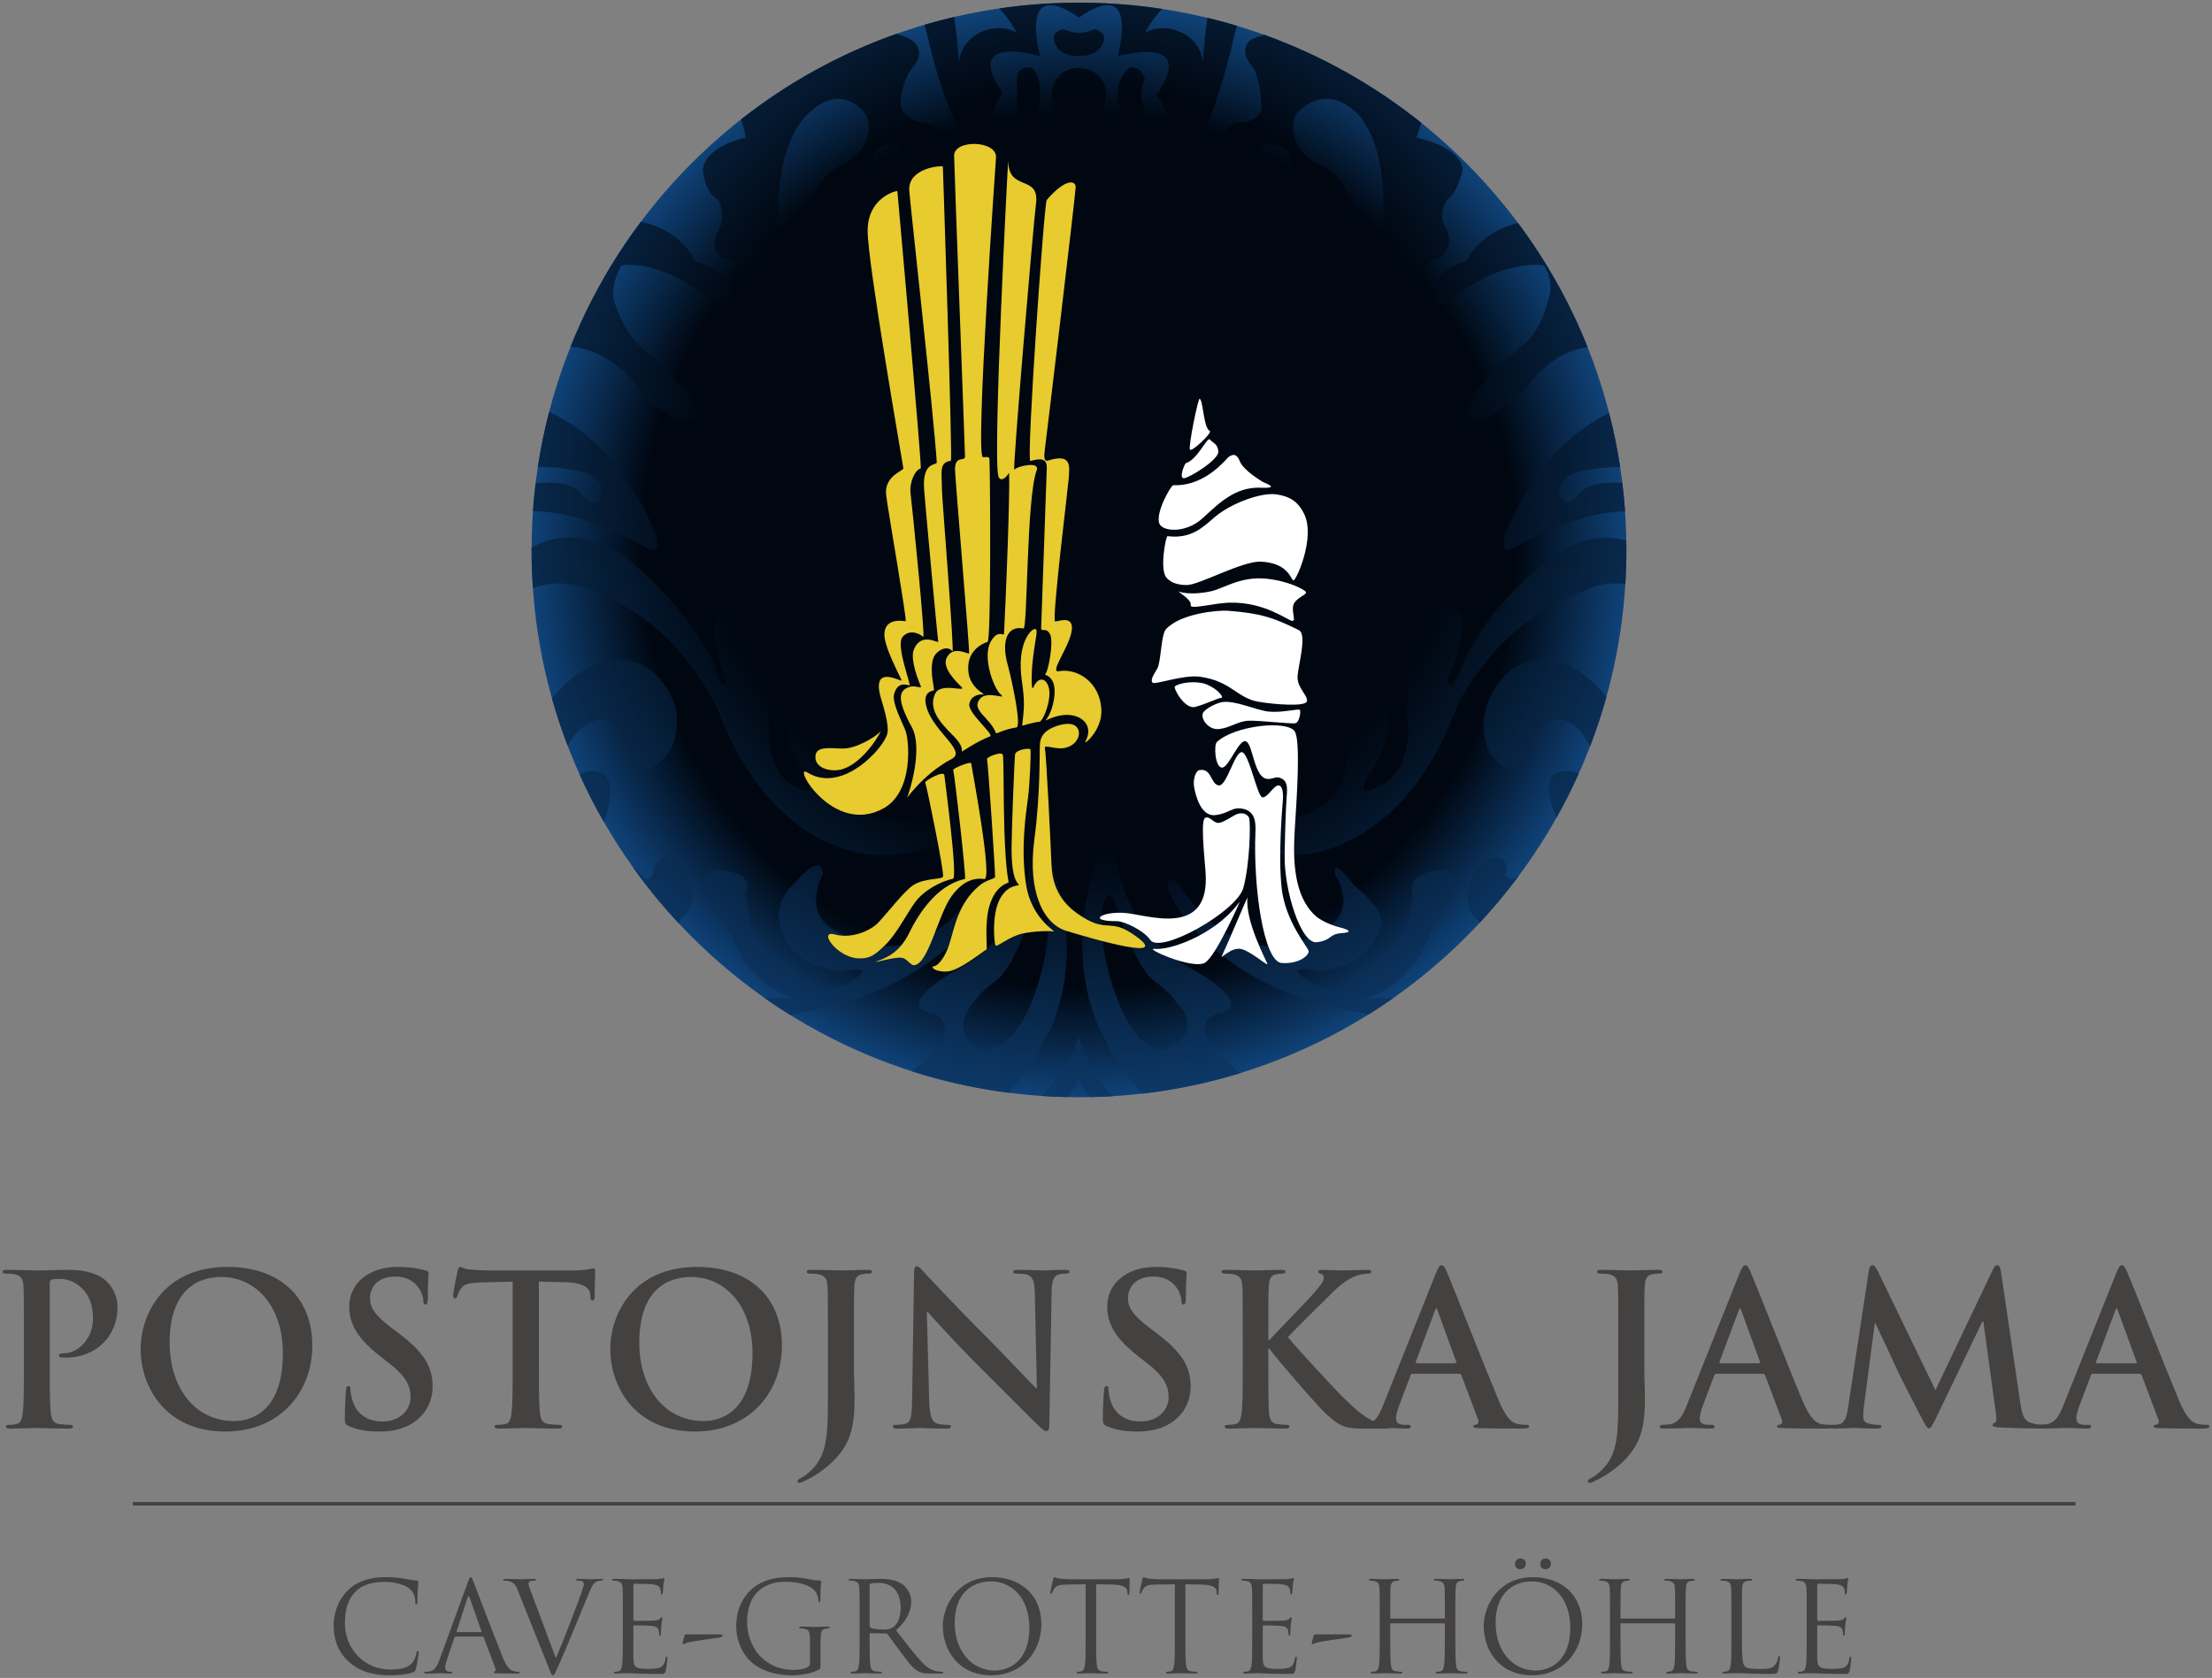
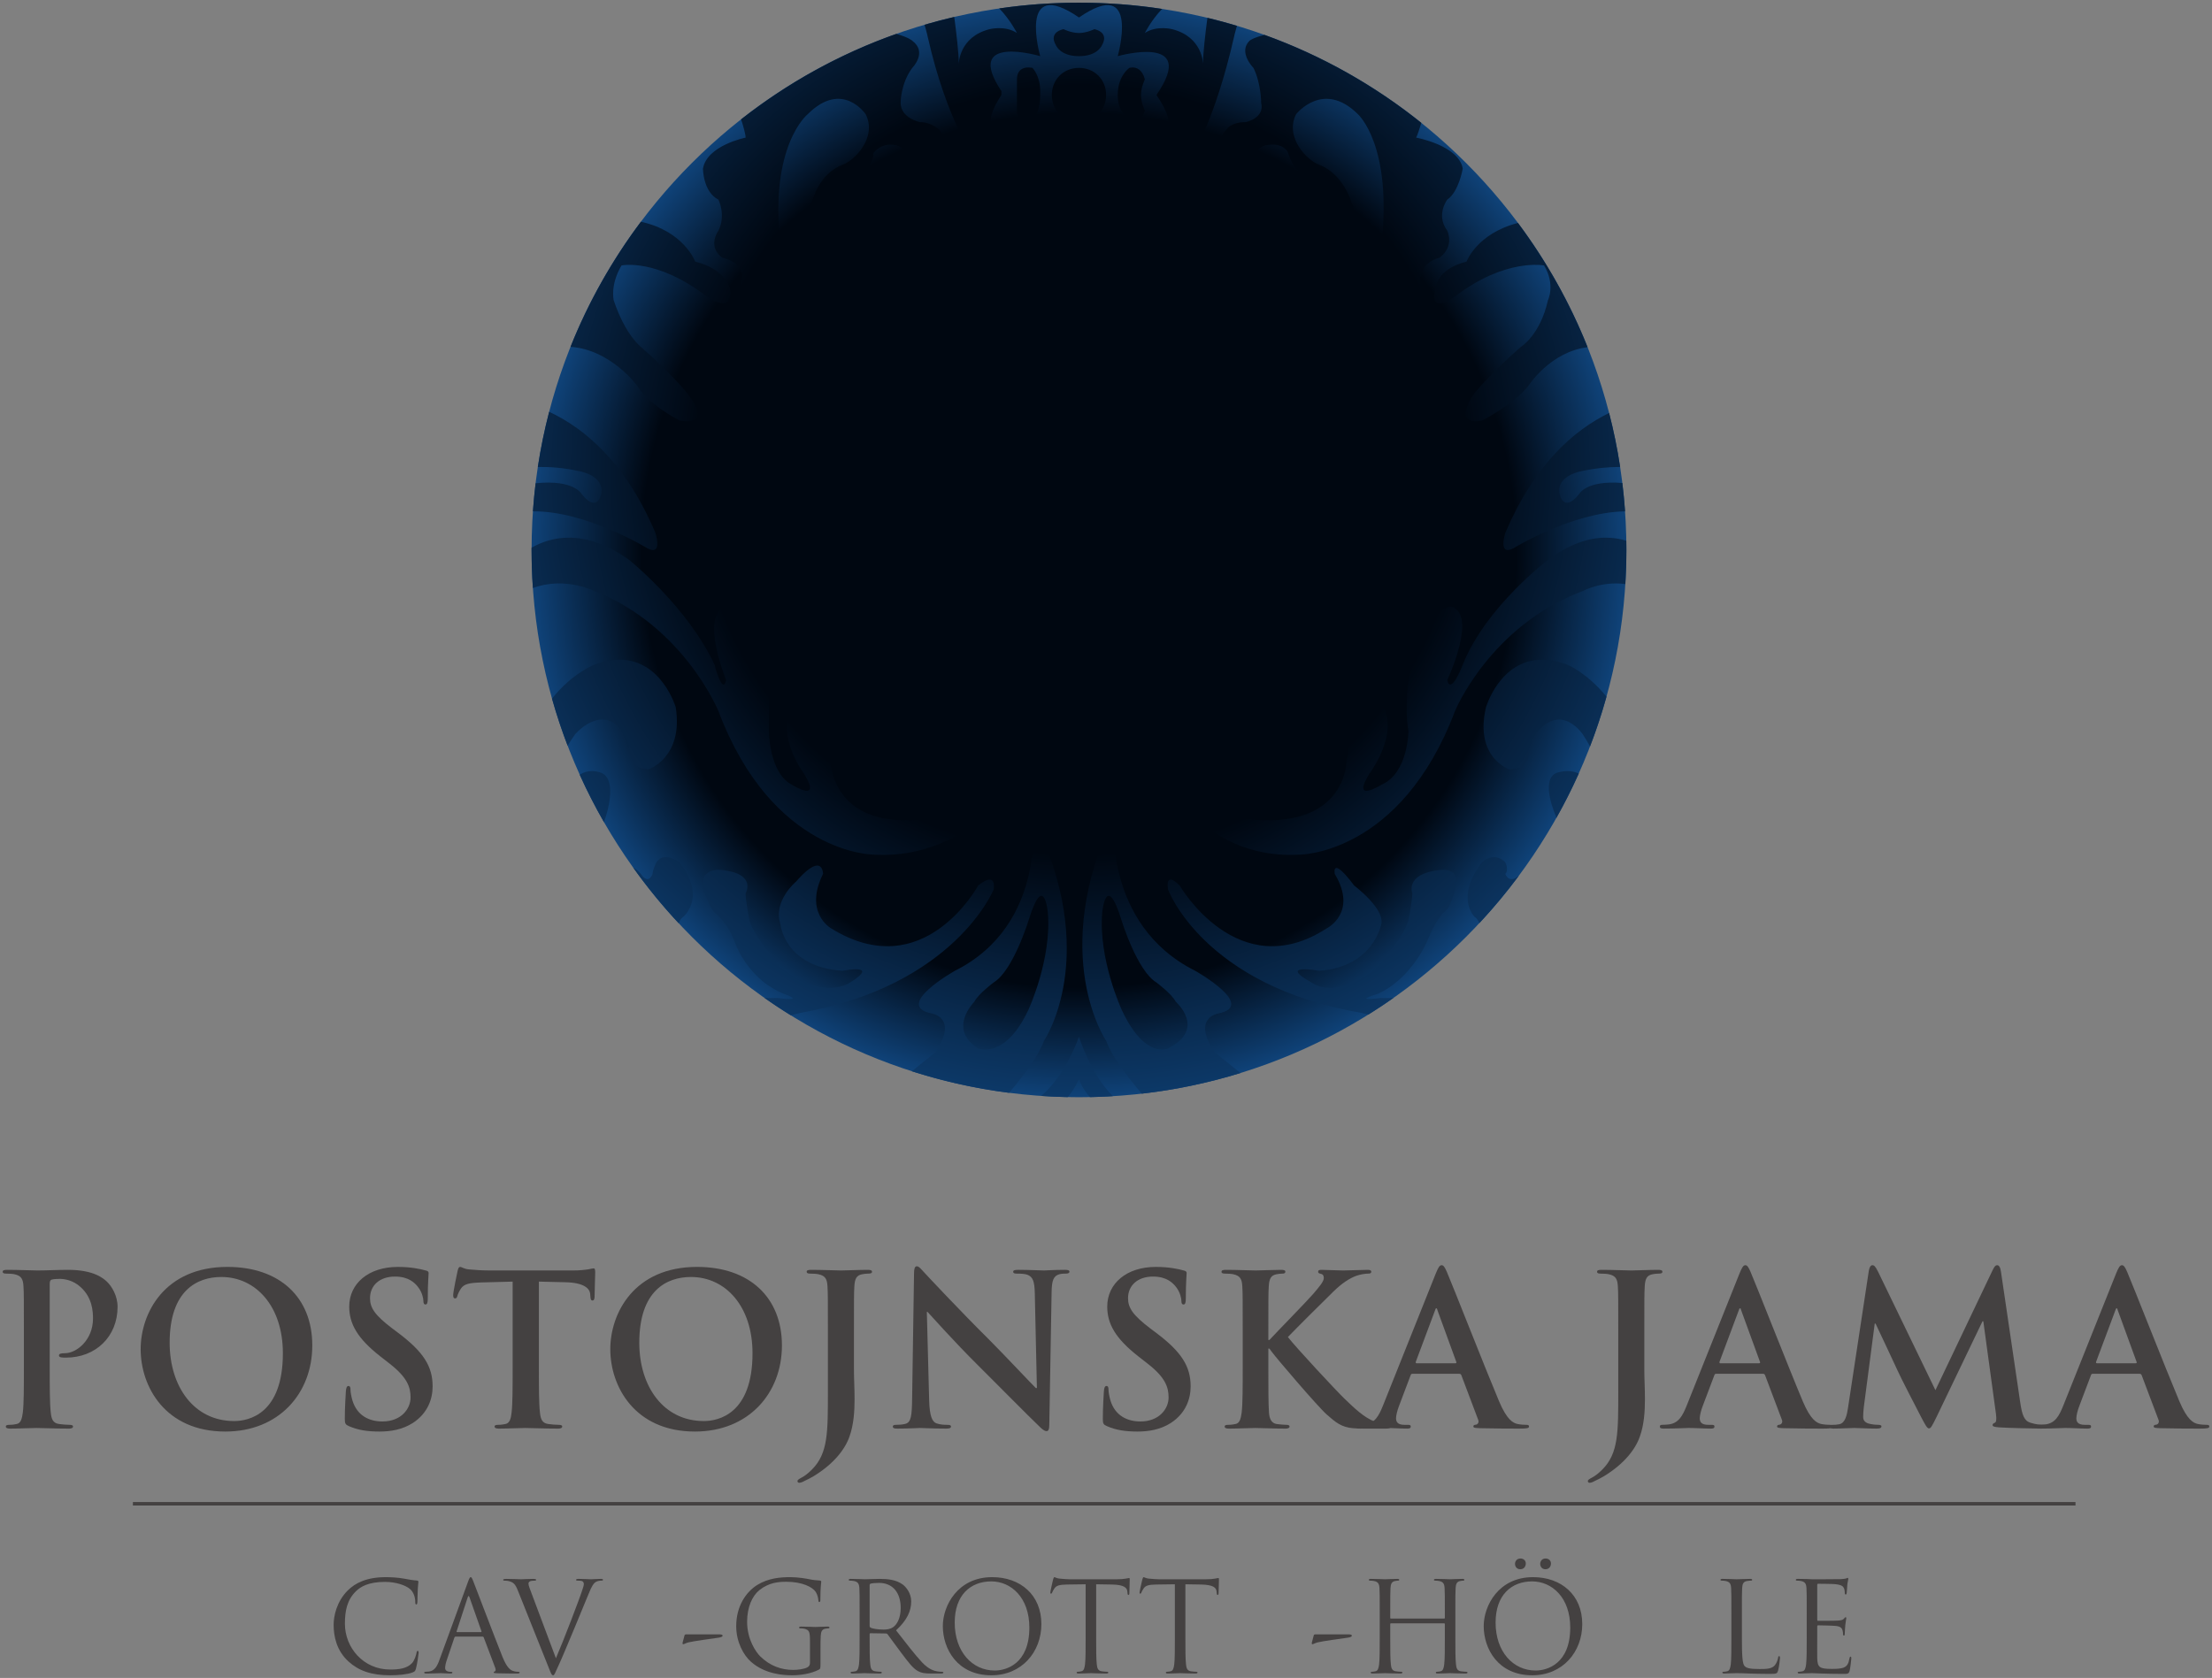
<svg xmlns="http://www.w3.org/2000/svg" xmlns:ns1="http://www.inkscape.org/namespaces/inkscape" xmlns:ns2="http://sodipodi.sourceforge.net/DTD/sodipodi-0.dtd" id="svg4866" version="1.1" ns1:version="0.91 r13725" xml:space="preserve" width="248.647" height="188.669" viewBox="0 0 248.647 188.669" ns2:docname="Postojna Cave (logo).svg">
  <rect x="0" y="0" width="248.647" height="188.669" fill="#808080" stroke="none" />
  <defs id="defs4870">
    <clipPath clipPathUnits="userSpaceOnUse" id="clipPath4882">
      <path d="m 0,283.465 283.465,0 L 283.465,0 0,0 0,283.465 Z" id="path4884" ns1:connector-curvature="0" />
    </clipPath>
    <radialGradient fx="0" fy="0" cx="0" cy="0" r="1" gradientUnits="userSpaceOnUse" gradientTransform="matrix(49.227,0,0,-49.227,139.479,147.3)" spreadMethod="pad" id="radialGradient5018">
      <stop style="stop-opacity:1;stop-color:#000711" offset="0" id="stop5020" />
      <stop style="stop-opacity:1;stop-color:#000711" offset="0.799" id="stop5022" />
      <stop style="stop-opacity:1;stop-color:#0f4278" offset="1" id="stop5024" />
    </radialGradient>
    <radialGradient fx="0" fy="0" cx="0" cy="0" r="1" gradientUnits="userSpaceOnUse" gradientTransform="matrix(77.379,0,0,-77.379,139.604,154.457)" spreadMethod="pad" id="radialGradient5040">
      <stop style="stop-opacity:1;stop-color:#000711" offset="0" id="stop5042" />
      <stop style="stop-opacity:1;stop-color:#000711" offset="0.444" id="stop5044" />
      <stop style="stop-opacity:1;stop-color:#1969bc" offset="1" id="stop5046" />
    </radialGradient>
    <clipPath clipPathUnits="userSpaceOnUse" id="clipPath5054">
-       <path d="m 0,283.465 283.465,0 L 283.465,0 0,0 0,283.465 Z" id="path5056" ns1:connector-curvature="0" />
-     </clipPath>
+       </clipPath>
  </defs>
  <ns2:namedview pagecolor="#ffffff" bordercolor="#666666" borderopacity="1" objecttolerance="10" gridtolerance="10" guidetolerance="10" ns1:pageopacity="0" ns1:pageshadow="2" ns1:window-width="1264" ns1:window-height="837" id="namedview4868" showgrid="false" fit-margin-bottom="0.3" fit-margin-top="0.3" fit-margin-right="0.3" fit-margin-left="0.3" ns1:zoom="0.66604345" ns1:cx="124.10474" ns1:cy="119.87313" ns1:window-x="0" ns1:window-y="0" ns1:window-maximized="0" ns1:current-layer="g4874" />
  <g id="g4874" ns1:groupmode="layer" ns1:label="Logo postojnska jama modra pokoncni" transform="matrix(1.25,0,0,-1.25,-53.061,245.961)">
    <g id="g4878">
      <g id="g4880" clip-path="url(#clipPath4882)" />
    </g>
    <g id="g5762">
      <path ns1:connector-curvature="0" id="path4876" style="fill:#444141;fill-opacity:1;fill-rule:nonzero;stroke:none" d="m 54.4,61.658 174.691,0 0,-0.313 -174.691,0 0,0.313 z" />
      <g transform="translate(44.597,77.066)" id="g4886">
        <path ns1:connector-curvature="0" id="path4888" style="fill:#444141;fill-opacity:1;fill-rule:nonzero;stroke:none" d="m 0,0 c 0,2.871 0,3.4 -0.038,4.005 -0.038,0.641 -0.189,0.944 -0.812,1.077 -0.151,0.037 -0.472,0.057 -0.737,0.057 -0.208,0 -0.321,0.037 -0.321,0.17 0,0.131 0.132,0.17 0.415,0.17 1.002,0 2.192,-0.057 2.721,-0.057 0.774,0 1.87,0.057 2.739,0.057 2.361,0 3.211,-0.793 3.513,-1.078 0.416,-0.396 0.945,-1.247 0.945,-2.247 0,-2.683 -1.965,-4.572 -4.647,-4.572 -0.094,0 -0.302,0 -0.397,0.02 -0.094,0.018 -0.226,0.037 -0.226,0.169 0,0.151 0.132,0.208 0.529,0.208 1.057,0 2.531,1.19 2.531,3.117 C 6.215,1.719 6.158,2.984 5.1,3.93 4.42,4.553 3.646,4.666 3.211,4.666 2.928,4.666 2.645,4.646 2.475,4.59 2.38,4.553 2.323,4.439 2.323,4.231 l 0,-7.555 c 0,-1.739 0,-3.231 0.095,-4.043 0.057,-0.529 0.17,-0.945 0.737,-1.02 0.264,-0.038 0.679,-0.076 0.963,-0.076 0.208,0 0.302,-0.057 0.302,-0.15 0,-0.133 -0.151,-0.19 -0.358,-0.19 -1.248,0 -2.437,0.057 -2.929,0.057 -0.434,0 -1.624,-0.057 -2.38,-0.057 -0.246,0 -0.378,0.057 -0.378,0.19 0,0.093 0.076,0.15 0.303,0.15 0.283,0 0.509,0.038 0.679,0.076 0.378,0.075 0.473,0.491 0.548,1.039 C 0,-6.555 0,-5.063 0,-3.324 L 0,0 Z" />
      </g>
      <g transform="translate(67.887,75.045)" id="g4890">
        <path ns1:connector-curvature="0" id="path4892" style="fill:#444141;fill-opacity:1;fill-rule:nonzero;stroke:none" d="m 0,0 c 0,4.232 -2.437,6.857 -5.535,6.857 -2.172,0 -4.647,-1.209 -4.647,-5.912 0,-3.929 2.173,-7.047 5.8,-7.047 C -3.06,-6.102 0,-5.459 0,0 m -12.789,0.359 c 0,3.231 2.135,7.405 7.802,7.405 4.704,0 7.632,-2.739 7.632,-7.065 0,-4.326 -3.023,-7.745 -7.821,-7.745 -5.421,0 -7.613,4.062 -7.613,7.405" />
      </g>
      <g transform="translate(73.816,68.49)" id="g4894">
        <path ns1:connector-curvature="0" id="path4896" style="fill:#444141;fill-opacity:1;fill-rule:nonzero;stroke:none" d="m 0,0 c -0.302,0.133 -0.359,0.227 -0.359,0.643 0,1.039 0.076,2.171 0.094,2.474 0.019,0.283 0.076,0.491 0.227,0.491 0.17,0 0.189,-0.17 0.189,-0.321 0,-0.246 0.076,-0.642 0.17,-0.963 0.416,-1.398 1.53,-1.908 2.701,-1.908 1.701,0 2.532,1.152 2.532,2.153 0,0.925 -0.283,1.794 -1.851,3.023 l -0.87,0.679 c -2.078,1.625 -2.795,2.948 -2.795,4.477 0,2.078 1.738,3.57 4.363,3.57 1.228,0 2.022,-0.188 2.513,-0.32 0.17,-0.038 0.264,-0.095 0.264,-0.227 0,-0.246 -0.075,-0.793 -0.075,-2.267 0,-0.415 -0.057,-0.566 -0.208,-0.566 -0.132,0 -0.189,0.113 -0.189,0.339 0,0.17 -0.094,0.756 -0.491,1.247 -0.283,0.359 -0.831,0.926 -2.059,0.926 -1.398,0 -2.248,-0.812 -2.248,-1.946 0,-0.869 0.434,-1.529 2.002,-2.72 L 4.439,8.387 C 6.725,6.668 7.537,5.365 7.537,3.57 7.537,2.475 7.122,1.172 5.762,0.283 4.817,-0.321 3.759,-0.491 2.758,-0.491 1.662,-0.491 0.812,-0.359 0,0" />
      </g>
      <g transform="translate(88.549,81.486)" id="g4898">
        <path ns1:connector-curvature="0" id="path4900" style="fill:#444141;fill-opacity:1;fill-rule:nonzero;stroke:none" d="m 0,0 -2.814,-0.075 c -1.096,-0.038 -1.55,-0.132 -1.833,-0.548 -0.189,-0.283 -0.283,-0.51 -0.321,-0.661 -0.038,-0.152 -0.095,-0.227 -0.208,-0.227 -0.132,0 -0.17,0.095 -0.17,0.302 0,0.303 0.359,2.022 0.397,2.173 0.056,0.245 0.113,0.358 0.226,0.358 0.152,0 0.341,-0.188 0.813,-0.226 0.548,-0.057 1.265,-0.094 1.889,-0.094 l 7.48,0 c 0.605,0 1.02,0.057 1.304,0.094 0.283,0.056 0.434,0.094 0.51,0.094 0.132,0 0.151,-0.113 0.151,-0.396 0,-0.397 -0.057,-1.7 -0.057,-2.191 -0.018,-0.189 -0.056,-0.302 -0.17,-0.302 -0.151,0 -0.189,0.094 -0.207,0.377 l -0.019,0.209 c -0.038,0.49 -0.548,1.019 -2.229,1.056 L 2.361,0 l 0,-7.744 c 0,-1.738 0,-3.231 0.095,-4.043 0.057,-0.529 0.17,-0.944 0.736,-1.02 0.265,-0.038 0.681,-0.076 0.964,-0.076 0.208,0 0.302,-0.056 0.302,-0.15 0,-0.133 -0.151,-0.19 -0.359,-0.19 -1.246,0 -2.436,0.057 -2.966,0.057 -0.434,0 -1.624,-0.057 -2.38,-0.057 -0.245,0 -0.378,0.057 -0.378,0.19 0,0.094 0.076,0.15 0.303,0.15 0.283,0 0.51,0.038 0.68,0.076 0.378,0.076 0.491,0.491 0.548,1.039 C 0,-10.975 0,-9.482 0,-7.744 L 0,0 Z" />
      </g>
      <g transform="translate(110.12,75.045)" id="g4902">
        <path ns1:connector-curvature="0" id="path4904" style="fill:#444141;fill-opacity:1;fill-rule:nonzero;stroke:none" d="m 0,0 c 0,4.232 -2.437,6.857 -5.535,6.857 -2.172,0 -4.647,-1.209 -4.647,-5.912 0,-3.929 2.173,-7.047 5.8,-7.047 C -3.06,-6.102 0,-5.459 0,0 m -12.789,0.359 c 0,3.231 2.135,7.405 7.802,7.405 4.704,0 7.632,-2.739 7.632,-7.065 0,-4.326 -3.023,-7.745 -7.821,-7.745 -5.421,0 -7.613,4.062 -7.613,7.405" />
      </g>
      <g transform="translate(116.899,77.066)" id="g4906">
        <path ns1:connector-curvature="0" id="path4908" style="fill:#444141;fill-opacity:1;fill-rule:nonzero;stroke:none" d="m 0,0 c 0,2.871 0,3.4 -0.038,4.005 -0.038,0.641 -0.189,0.944 -0.812,1.077 -0.151,0.037 -0.472,0.057 -0.737,0.057 -0.208,0 -0.321,0.037 -0.321,0.17 0,0.131 0.132,0.17 0.415,0.17 1.002,0 2.192,-0.057 2.683,-0.057 0.454,0 1.643,0.057 2.38,0.057 0.264,0 0.397,-0.039 0.397,-0.17 0,-0.133 -0.113,-0.17 -0.34,-0.17 C 3.419,5.139 3.306,5.119 3.079,5.082 2.569,4.987 2.418,4.666 2.38,4.005 2.342,3.4 2.342,2.871 2.342,0 l 0,-3.494 c 0,-0.813 0.057,-1.719 0.057,-2.664 0,-1.076 -0.076,-2.285 -0.453,-3.344 -0.397,-1.152 -1.398,-2.455 -3.212,-3.57 -0.245,-0.151 -0.547,-0.302 -0.944,-0.491 -0.133,-0.076 -0.284,-0.113 -0.378,-0.113 -0.076,0 -0.151,0.057 -0.151,0.151 0,0.094 0.094,0.17 0.415,0.339 0.246,0.133 0.529,0.34 0.907,0.719 C 0.019,-11.013 0,-9.124 0,-5.422 L 0,0 Z" />
      </g>
      <g transform="translate(126.004,70.832)" id="g4910">
        <path ns1:connector-curvature="0" id="path4912" style="fill:#444141;fill-opacity:1;fill-rule:nonzero;stroke:none" d="m 0,0 c 0.037,-1.473 0.283,-1.964 0.661,-2.096 0.321,-0.113 0.68,-0.133 0.983,-0.133 0.207,0 0.32,-0.037 0.32,-0.15 0,-0.152 -0.17,-0.189 -0.435,-0.189 -1.227,0 -1.983,0.056 -2.342,0.056 -0.169,0 -1.058,-0.056 -2.04,-0.056 -0.246,0 -0.416,0.019 -0.416,0.189 0,0.113 0.114,0.15 0.303,0.15 0.245,0 0.586,0.02 0.85,0.095 0.491,0.152 0.567,0.698 0.586,2.343 l 0.17,11.183 c 0,0.378 0.056,0.641 0.245,0.641 0.208,0 0.378,-0.245 0.699,-0.585 C -0.189,11.203 2.682,8.123 5.44,5.385 6.725,4.1 9.274,1.38 9.596,1.078 l 0.094,0 -0.188,8.481 c -0.02,1.152 -0.189,1.511 -0.643,1.701 -0.283,0.113 -0.737,0.113 -1.001,0.113 -0.227,0 -0.302,0.057 -0.302,0.17 0,0.15 0.208,0.17 0.491,0.17 0.982,0 1.889,-0.057 2.286,-0.057 0.207,0 0.925,0.057 1.851,0.057 0.246,0 0.434,-0.02 0.434,-0.17 0,-0.113 -0.113,-0.17 -0.34,-0.17 -0.188,0 -0.34,0 -0.566,-0.057 -0.529,-0.151 -0.681,-0.548 -0.699,-1.605 l -0.208,-11.92 c 0,-0.416 -0.076,-0.586 -0.245,-0.586 -0.208,0 -0.435,0.207 -0.643,0.416 -1.19,1.133 -3.608,3.608 -5.572,5.553 -2.06,2.041 -4.157,4.402 -4.496,4.761 l -0.057,0 L 0,0 Z" />
      </g>
      <g transform="translate(141.981,68.49)" id="g4914">
        <path ns1:connector-curvature="0" id="path4916" style="fill:#444141;fill-opacity:1;fill-rule:nonzero;stroke:none" d="m 0,0 c -0.302,0.133 -0.358,0.227 -0.358,0.643 0,1.039 0.075,2.171 0.094,2.474 0.019,0.283 0.076,0.491 0.227,0.491 0.17,0 0.188,-0.17 0.188,-0.321 0,-0.246 0.077,-0.642 0.17,-0.963 0.416,-1.398 1.531,-1.908 2.701,-1.908 1.701,0 2.533,1.152 2.533,2.153 0,0.925 -0.284,1.794 -1.852,3.023 L 2.834,6.271 c -2.078,1.625 -2.796,2.948 -2.796,4.477 0,2.078 1.738,3.57 4.364,3.57 1.228,0 2.021,-0.188 2.512,-0.32 0.17,-0.038 0.265,-0.095 0.265,-0.227 0,-0.246 -0.075,-0.793 -0.075,-2.267 0,-0.415 -0.057,-0.566 -0.208,-0.566 -0.132,0 -0.19,0.113 -0.19,0.339 0,0.17 -0.094,0.756 -0.49,1.247 -0.284,0.359 -0.832,0.926 -2.06,0.926 -1.397,0 -2.248,-0.812 -2.248,-1.946 0,-0.869 0.435,-1.529 2.003,-2.72 L 4.439,8.387 C 6.726,6.668 7.538,5.365 7.538,3.57 7.538,2.475 7.122,1.172 5.762,0.283 4.817,-0.321 3.76,-0.491 2.759,-0.491 1.663,-0.491 0.813,-0.359 0,0" />
      </g>
      <g transform="translate(156.507,76.235)" id="g4918">
        <path ns1:connector-curvature="0" id="path4920" style="fill:#444141;fill-opacity:1;fill-rule:nonzero;stroke:none" d="m 0,0 0.095,0 c 0.642,0.699 3.4,3.514 3.948,4.155 0.528,0.624 0.944,1.096 0.944,1.418 0,0.207 -0.075,0.34 -0.264,0.377 -0.17,0.038 -0.245,0.076 -0.245,0.19 0,0.131 0.093,0.17 0.301,0.17 0.398,0 1.436,-0.057 1.947,-0.057 0.585,0 1.624,0.057 2.21,0.057 0.188,0 0.321,-0.039 0.321,-0.17 C 9.257,6.007 9.162,5.97 8.974,5.97 8.709,5.97 8.236,5.894 7.878,5.762 7.292,5.535 6.649,5.138 5.838,4.345 5.252,3.778 2.399,0.944 1.757,0.265 2.438,-0.624 6.14,-4.609 6.876,-5.308 c 0.832,-0.794 1.682,-1.644 2.702,-2.041 0.567,-0.226 0.944,-0.283 1.171,-0.283 0.132,0 0.245,-0.037 0.245,-0.15 0,-0.133 -0.094,-0.19 -0.453,-0.19 l -1.644,0 c -0.566,0 -0.906,0 -1.302,0.037 -1.021,0.096 -1.531,0.511 -2.343,1.229 -0.831,0.736 -4.553,5.101 -4.949,5.648 l -0.208,0.284 -0.095,0 0,-1.719 c 0,-1.738 0,-3.231 0.057,-4.043 0.038,-0.529 0.208,-0.944 0.68,-1.02 0.265,-0.038 0.68,-0.076 0.926,-0.076 0.15,0 0.245,-0.056 0.245,-0.15 0,-0.133 -0.151,-0.19 -0.358,-0.19 -1.059,0 -2.248,0.057 -2.721,0.057 -0.434,0 -1.625,-0.057 -2.38,-0.057 -0.246,0 -0.378,0.057 -0.378,0.19 0,0.094 0.075,0.15 0.302,0.15 0.283,0 0.511,0.038 0.681,0.076 0.378,0.076 0.471,0.491 0.548,1.039 0.093,0.793 0.093,2.286 0.093,4.024 l 0,3.324 c 0,2.871 0,3.4 -0.037,4.005 C -2.38,5.478 -2.531,5.78 -3.154,5.913 -3.306,5.95 -3.627,5.97 -3.892,5.97 c -0.207,0 -0.32,0.037 -0.32,0.17 0,0.131 0.132,0.17 0.415,0.17 1.001,0 2.192,-0.057 2.645,-0.057 0.454,0 1.643,0.057 2.286,0.057 C 1.398,6.31 1.53,6.271 1.53,6.14 1.53,6.007 1.417,5.97 1.266,5.97 1.077,5.97 0.964,5.95 0.737,5.913 0.227,5.818 0.076,5.497 0.038,4.836 0,4.231 0,3.702 0,0.831 L 0,0 Z" />
      </g>
      <g transform="translate(173.317,74.139)" id="g4922">
        <path ns1:connector-curvature="0" id="path4924" style="fill:#444141;fill-opacity:1;fill-rule:nonzero;stroke:none" d="m 0,0 c 0.095,0 0.113,0.057 0.095,0.113 l -1.7,4.666 c -0.019,0.075 -0.039,0.17 -0.095,0.17 -0.057,0 -0.094,-0.095 -0.113,-0.17 L -3.551,0.133 C -3.57,0.057 -3.551,0 -3.476,0 L 0,0 Z m -3.854,-0.945 c -0.094,0 -0.131,-0.037 -0.169,-0.151 l -1.021,-2.701 c -0.188,-0.473 -0.283,-0.926 -0.283,-1.152 0,-0.34 0.17,-0.586 0.756,-0.586 l 0.283,0 c 0.226,0 0.283,-0.037 0.283,-0.151 0,-0.152 -0.113,-0.189 -0.32,-0.189 -0.605,0 -1.417,0.057 -2.003,0.057 -0.208,0 -1.247,-0.057 -2.229,-0.057 -0.246,0 -0.359,0.037 -0.359,0.189 0,0.114 0.075,0.151 0.227,0.151 0.169,0 0.434,0.019 0.585,0.038 0.87,0.113 1.228,0.755 1.606,1.7 l 4.741,11.863 c 0.227,0.547 0.34,0.756 0.529,0.756 0.17,0 0.284,-0.17 0.473,-0.605 0.453,-1.039 3.476,-8.746 4.685,-11.617 0.717,-1.701 1.265,-1.965 1.662,-2.059 0.283,-0.057 0.566,-0.076 0.793,-0.076 0.151,0 0.246,-0.019 0.246,-0.151 0,-0.152 -0.17,-0.189 -0.869,-0.189 -0.68,0 -2.059,0 -3.571,0.037 -0.339,0.02 -0.566,0.02 -0.566,0.152 0,0.114 0.075,0.151 0.265,0.17 0.131,0.037 0.263,0.207 0.17,0.434 l -1.512,4.006 c -0.037,0.094 -0.094,0.131 -0.189,0.131 l -4.213,0 z" />
      </g>
      <g transform="translate(187.974,77.066)" id="g4926">
        <path ns1:connector-curvature="0" id="path4928" style="fill:#444141;fill-opacity:1;fill-rule:nonzero;stroke:none" d="m 0,0 c 0,2.871 0,3.4 -0.037,4.005 -0.038,0.641 -0.19,0.944 -0.813,1.077 -0.151,0.037 -0.472,0.057 -0.737,0.057 -0.207,0 -0.32,0.037 -0.32,0.17 0,0.131 0.132,0.17 0.415,0.17 1.001,0 2.191,-0.057 2.682,-0.057 0.454,0 1.644,0.057 2.38,0.057 0.265,0 0.398,-0.039 0.398,-0.17 0,-0.133 -0.114,-0.17 -0.341,-0.17 C 3.42,5.139 3.307,5.119 3.079,5.082 2.569,4.987 2.418,4.666 2.381,4.005 2.343,3.4 2.343,2.871 2.343,0 l 0,-3.494 c 0,-0.813 0.056,-1.719 0.056,-2.664 0,-1.076 -0.075,-2.285 -0.453,-3.344 -0.396,-1.152 -1.398,-2.455 -3.212,-3.57 -0.245,-0.151 -0.547,-0.302 -0.944,-0.491 -0.132,-0.076 -0.283,-0.113 -0.378,-0.113 -0.075,0 -0.15,0.057 -0.15,0.151 0,0.094 0.093,0.17 0.415,0.339 0.246,0.133 0.529,0.34 0.907,0.719 C 0.02,-11.013 0,-9.124 0,-5.422 L 0,0 Z" />
      </g>
      <g transform="translate(200.629,74.139)" id="g4930">
        <path ns1:connector-curvature="0" id="path4932" style="fill:#444141;fill-opacity:1;fill-rule:nonzero;stroke:none" d="m 0,0 c 0.095,0 0.113,0.057 0.095,0.113 l -1.7,4.666 c -0.019,0.075 -0.039,0.17 -0.095,0.17 -0.057,0 -0.094,-0.095 -0.113,-0.17 L -3.551,0.133 C -3.57,0.057 -3.551,0 -3.476,0 L 0,0 Z m -3.854,-0.945 c -0.094,0 -0.131,-0.037 -0.169,-0.151 l -1.021,-2.701 c -0.188,-0.473 -0.283,-0.926 -0.283,-1.152 0,-0.34 0.17,-0.586 0.756,-0.586 l 0.283,0 c 0.226,0 0.283,-0.037 0.283,-0.151 0,-0.152 -0.113,-0.189 -0.32,-0.189 -0.605,0 -1.417,0.057 -2.003,0.057 -0.208,0 -1.247,-0.057 -2.229,-0.057 -0.246,0 -0.359,0.037 -0.359,0.189 0,0.114 0.075,0.151 0.227,0.151 0.169,0 0.434,0.019 0.585,0.038 0.87,0.113 1.228,0.755 1.606,1.7 l 4.741,11.863 c 0.227,0.547 0.34,0.756 0.529,0.756 0.17,0 0.284,-0.17 0.472,-0.605 0.454,-1.039 3.477,-8.746 4.686,-11.617 0.717,-1.701 1.265,-1.965 1.662,-2.059 0.283,-0.057 0.566,-0.076 0.793,-0.076 0.151,0 0.246,-0.019 0.246,-0.151 0,-0.152 -0.17,-0.189 -0.869,-0.189 -0.68,0 -2.059,0 -3.571,0.037 -0.339,0.02 -0.566,0.02 -0.566,0.152 0,0.114 0.075,0.151 0.265,0.17 0.131,0.037 0.263,0.207 0.17,0.434 l -1.512,4.006 c -0.037,0.094 -0.095,0.131 -0.189,0.131 l -4.213,0 z" />
      </g>
      <g transform="translate(210.507,82.469)" id="g4934">
        <path ns1:connector-curvature="0" id="path4936" style="fill:#444141;fill-opacity:1;fill-rule:nonzero;stroke:none" d="m 0,0 c 0.057,0.322 0.17,0.492 0.321,0.492 0.152,0 0.265,-0.096 0.51,-0.586 l 5.157,-10.654 5.139,10.786 c 0.15,0.302 0.245,0.454 0.415,0.454 0.17,0 0.283,-0.189 0.34,-0.586 l 1.72,-11.674 c 0.169,-1.191 0.358,-1.738 0.924,-1.908 0.548,-0.17 0.926,-0.189 1.172,-0.189 0.17,0 0.302,-0.019 0.302,-0.132 0,-0.151 -0.227,-0.208 -0.491,-0.208 -0.472,0 -3.079,0.057 -3.834,0.113 -0.435,0.037 -0.548,0.095 -0.548,0.208 0,0.095 0.075,0.152 0.207,0.208 0.113,0.037 0.17,0.283 0.095,0.813 l -1.134,8.31 -0.075,0 -4.118,-8.576 c -0.435,-0.887 -0.529,-1.057 -0.7,-1.057 -0.17,0 -0.358,0.377 -0.661,0.944 -0.453,0.869 -1.945,3.76 -2.172,4.289 -0.17,0.396 -1.303,2.776 -1.965,4.193 l -0.075,0 -0.982,-7.518 c -0.038,-0.34 -0.057,-0.585 -0.057,-0.888 0,-0.359 0.245,-0.529 0.567,-0.605 0.339,-0.075 0.604,-0.094 0.794,-0.094 0.15,0 0.283,-0.037 0.283,-0.132 0,-0.171 -0.17,-0.208 -0.454,-0.208 -0.793,0 -1.643,0.057 -1.984,0.057 -0.358,0 -1.265,-0.057 -1.87,-0.057 -0.188,0 -0.34,0.037 -0.34,0.208 0,0.095 0.114,0.132 0.303,0.132 0.15,0 0.283,0 0.566,0.056 0.53,0.114 0.68,0.85 0.775,1.493 L 0,0 Z" />
      </g>
      <g transform="translate(234.495,74.139)" id="g4938">
        <path ns1:connector-curvature="0" id="path4940" style="fill:#444141;fill-opacity:1;fill-rule:nonzero;stroke:none" d="m 0,0 c 0.095,0 0.113,0.057 0.095,0.113 l -1.7,4.666 c -0.019,0.075 -0.039,0.17 -0.095,0.17 -0.057,0 -0.094,-0.095 -0.113,-0.17 L -3.551,0.133 C -3.57,0.057 -3.551,0 -3.476,0 L 0,0 Z m -3.854,-0.945 c -0.094,0 -0.131,-0.037 -0.169,-0.151 l -1.021,-2.701 c -0.188,-0.473 -0.283,-0.926 -0.283,-1.152 0,-0.34 0.17,-0.586 0.756,-0.586 l 0.283,0 c 0.226,0 0.283,-0.037 0.283,-0.151 0,-0.152 -0.113,-0.189 -0.32,-0.189 -0.605,0 -1.417,0.057 -2.003,0.057 -0.208,0 -1.247,-0.057 -2.229,-0.057 -0.246,0 -0.359,0.037 -0.359,0.189 0,0.114 0.075,0.151 0.227,0.151 0.169,0 0.434,0.019 0.585,0.038 0.87,0.113 1.228,0.755 1.606,1.7 l 4.741,11.863 c 0.227,0.547 0.34,0.756 0.529,0.756 0.17,0 0.284,-0.17 0.473,-0.605 0.453,-1.039 3.476,-8.746 4.685,-11.617 0.717,-1.701 1.265,-1.965 1.662,-2.059 0.283,-0.057 0.566,-0.076 0.793,-0.076 0.151,0 0.246,-0.019 0.246,-0.151 0,-0.152 -0.17,-0.189 -0.869,-0.189 -0.68,0 -2.059,0 -3.571,0.037 -0.339,0.02 -0.566,0.02 -0.566,0.152 0,0.114 0.075,0.151 0.265,0.17 0.131,0.037 0.263,0.207 0.17,0.434 l -1.512,4.006 c -0.037,0.094 -0.094,0.131 -0.189,0.131 l -4.213,0 z" />
      </g>
      <g transform="translate(73.814,47.291)" id="g4942">
        <path ns1:connector-curvature="0" id="path4944" style="fill:#444141;fill-opacity:1;fill-rule:nonzero;stroke:none" d="m 0,0 c -1.093,0.979 -1.363,2.263 -1.363,3.332 0,0.755 0.259,2.072 1.261,3.074 0.676,0.676 1.701,1.205 3.435,1.205 0.451,0 1.081,-0.033 1.633,-0.134 C 5.394,7.398 5.754,7.33 6.114,7.308 6.238,7.297 6.261,7.252 6.261,7.184 6.261,7.094 6.227,6.959 6.205,6.553 6.182,6.182 6.182,5.563 6.171,5.394 6.16,5.225 6.137,5.156 6.069,5.156 c -0.078,0 -0.09,0.08 -0.09,0.238 0,0.438 -0.18,0.901 -0.473,1.148 C 5.112,6.88 4.245,7.184 3.254,7.184 1.756,7.184 1.058,6.744 0.664,6.361 -0.158,5.574 -0.349,4.571 -0.349,3.423 c 0,-2.152 1.655,-4.122 4.065,-4.122 0.845,0 1.509,0.101 1.959,0.563 0.237,0.247 0.383,0.743 0.417,0.947 0.022,0.123 0.045,0.168 0.113,0.168 0.056,0 0.078,-0.079 0.078,-0.168 0,-0.08 -0.135,-1.059 -0.247,-1.442 C 5.968,-0.846 5.946,-0.867 5.743,-0.958 5.292,-1.139 4.437,-1.217 3.716,-1.217 2.027,-1.217 0.89,-0.801 0,0" />
      </g>
      <g transform="translate(85.699,49.959)" id="g4946">
        <path ns1:connector-curvature="0" id="path4948" style="fill:#444141;fill-opacity:1;fill-rule:nonzero;stroke:none" d="m 0,0 c 0.056,0 0.056,0.034 0.045,0.079 l -1.07,3.04 c -0.056,0.17 -0.113,0.17 -0.169,0 L -2.185,0.079 C -2.208,0.023 -2.185,0 -2.151,0 L 0,0 Z m -1.171,4.505 c 0.135,0.372 0.18,0.438 0.247,0.438 0.068,0 0.113,-0.055 0.248,-0.404 0.169,-0.429 1.937,-5.079 2.624,-6.791 0.406,-1.002 0.732,-1.183 0.969,-1.25 0.168,-0.057 0.337,-0.067 0.45,-0.067 0.068,0 0.112,-0.011 0.112,-0.068 0,-0.068 -0.101,-0.09 -0.225,-0.09 -0.169,0 -0.991,0 -1.768,0.022 -0.214,0.012 -0.338,0.012 -0.338,0.079 0,0.046 0.034,0.067 0.079,0.079 0.068,0.023 0.135,0.124 0.068,0.304 l -1.047,2.77 c -0.023,0.045 -0.045,0.068 -0.102,0.068 l -2.421,0 c -0.056,0 -0.09,-0.034 -0.113,-0.09 l -0.675,-1.993 c -0.102,-0.282 -0.158,-0.552 -0.158,-0.755 0,-0.226 0.237,-0.326 0.428,-0.326 l 0.113,0 c 0.078,0 0.112,-0.023 0.112,-0.068 0,-0.068 -0.067,-0.09 -0.169,-0.09 -0.27,0 -0.754,0.034 -0.878,0.034 -0.124,0 -0.743,-0.034 -1.273,-0.034 -0.146,0 -0.214,0.022 -0.214,0.09 0,0.045 0.046,0.068 0.102,0.068 0.079,0 0.236,0.01 0.327,0.022 0.518,0.068 0.743,0.496 0.945,1.059 l 2.557,6.993 z" />
      </g>
      <g transform="translate(92.44,47.605)" id="g4950">
        <path ns1:connector-curvature="0" id="path4952" style="fill:#444141;fill-opacity:1;fill-rule:nonzero;stroke:none" d="m 0,0 c 0.653,1.51 2.162,5.439 2.41,6.25 0.056,0.169 0.101,0.326 0.101,0.428 0,0.09 -0.034,0.203 -0.146,0.26 -0.136,0.044 -0.304,0.044 -0.428,0.044 -0.068,0 -0.124,0.011 -0.124,0.068 0,0.067 0.067,0.09 0.248,0.09 0.45,0 0.968,-0.035 1.103,-0.035 0.068,0 0.552,0.035 0.878,0.035 0.125,0 0.192,-0.023 0.192,-0.079 0,-0.057 -0.045,-0.079 -0.135,-0.079 -0.079,0 -0.327,0 -0.541,-0.135 C 3.412,6.746 3.243,6.555 2.939,5.789 2.815,5.473 2.252,4.121 1.678,2.736 0.991,1.093 0.484,-0.123 0.225,-0.676 c -0.315,-0.676 -0.36,-0.855 -0.473,-0.855 -0.135,0 -0.191,0.158 -0.405,0.698 L -3.412,6.07 c -0.248,0.631 -0.417,0.754 -0.811,0.868 -0.169,0.044 -0.36,0.044 -0.428,0.044 -0.068,0 -0.09,0.034 -0.09,0.079 0,0.068 0.113,0.079 0.293,0.079 0.54,0 1.182,-0.035 1.317,-0.035 0.113,0 0.62,0.035 1.048,0.035 0.202,0 0.304,-0.023 0.304,-0.079 0,-0.057 -0.034,-0.079 -0.113,-0.079 -0.124,0 -0.327,-0.011 -0.428,-0.056 -0.124,-0.057 -0.146,-0.147 -0.146,-0.225 0,-0.146 0.135,-0.496 0.304,-0.935 L 0,0 Z" />
      </g>
      <g transform="translate(98.459,51.48)" id="g4954">
-         <path ns1:connector-curvature="0" id="path4956" style="fill:#444141;fill-opacity:1;fill-rule:nonzero;stroke:none" d="m 0,0 c 0,1.757 0,2.071 -0.022,2.433 -0.023,0.382 -0.113,0.562 -0.485,0.641 -0.09,0.023 -0.281,0.034 -0.383,0.034 -0.045,0 -0.089,0.022 -0.089,0.068 0,0.067 0.056,0.09 0.18,0.09 0.258,0 0.563,0 0.81,-0.011 L 0.473,3.231 c 0.079,0 2.32,0 2.579,0.012 C 3.266,3.255 3.446,3.276 3.536,3.3 3.592,3.311 3.637,3.356 3.694,3.356 3.728,3.356 3.739,3.311 3.739,3.255 3.739,3.176 3.683,3.04 3.648,2.726 3.637,2.612 3.615,2.117 3.592,1.981 3.581,1.926 3.559,1.858 3.514,1.858 3.446,1.858 3.423,1.915 3.423,2.005 3.423,2.083 3.412,2.274 3.356,2.409 3.277,2.59 3.165,2.726 2.556,2.792 2.365,2.815 1.137,2.827 1.014,2.827 0.969,2.827 0.946,2.792 0.946,2.714 l 0,-3.108 c 0,-0.08 0.011,-0.113 0.068,-0.113 0.146,0 1.531,0 1.79,0.023 0.27,0.022 0.428,0.045 0.529,0.157 0.079,0.091 0.124,0.146 0.169,0.146 0.034,0 0.057,-0.021 0.057,-0.09 0,-0.067 -0.057,-0.258 -0.091,-0.63 -0.022,-0.225 -0.045,-0.642 -0.045,-0.721 0,-0.09 0,-0.213 -0.078,-0.213 -0.057,0 -0.079,0.045 -0.079,0.101 0,0.112 0,0.225 -0.045,0.372 -0.045,0.157 -0.147,0.348 -0.586,0.394 -0.304,0.033 -1.419,0.056 -1.61,0.056 -0.056,0 -0.079,-0.034 -0.079,-0.079 l 0,-0.99 c 0,-0.383 -0.011,-1.69 0,-1.926 0.034,-0.778 0.202,-0.924 1.306,-0.924 0.293,0 0.789,0 1.081,0.124 0.293,0.124 0.428,0.349 0.507,0.811 0.023,0.124 0.045,0.168 0.101,0.168 0.068,0 0.068,-0.089 0.068,-0.168 0,-0.09 -0.09,-0.856 -0.146,-1.093 -0.079,-0.292 -0.169,-0.292 -0.609,-0.292 -0.844,0 -1.463,0.022 -1.902,0.034 -0.44,0.021 -0.71,0.033 -0.879,0.033 -0.022,0 -0.214,0 -0.451,-0.012 -0.225,0 -0.483,-0.021 -0.652,-0.021 -0.124,0 -0.181,0.021 -0.181,0.09 0,0.033 0.023,0.067 0.09,0.067 0.102,0 0.237,0.023 0.338,0.045 0.225,0.045 0.282,0.293 0.327,0.619 C 0,-3.952 0,-3.063 0,-1.981 L 0,0 Z" />
-       </g>
+         </g>
      <g transform="translate(107.092,49.756)" id="g4958">
        <path ns1:connector-curvature="0" id="path4960" style="fill:#444141;fill-opacity:1;fill-rule:nonzero;stroke:none" d="m 0,0 c 0.191,0 0.338,-0.021 0.338,-0.111 0,-0.136 -0.214,-0.159 -0.394,-0.192 -0.304,-0.046 -2.298,-0.316 -2.68,-0.418 -0.214,-0.055 -0.406,-0.168 -0.462,-0.168 -0.068,0 -0.079,0.068 -0.056,0.168 l 0.169,0.631 C -3.063,-0.011 -3.018,0 -2.837,0 L 0,0 Z" />
      </g>
      <g transform="translate(115.287,49.103)" id="g4962">
        <path ns1:connector-curvature="0" id="path4964" style="fill:#444141;fill-opacity:1;fill-rule:nonzero;stroke:none" d="m 0,0 c 0,0.912 -0.057,1.036 -0.507,1.16 -0.09,0.022 -0.282,0.033 -0.383,0.033 -0.045,0 -0.09,0.023 -0.09,0.069 0,0.066 0.057,0.09 0.18,0.09 0.507,0 1.217,-0.035 1.273,-0.035 0.056,0 0.766,0.035 1.104,0.035 0.123,0 0.18,-0.024 0.18,-0.09 C 1.757,1.216 1.711,1.193 1.667,1.193 1.588,1.193 1.52,1.182 1.385,1.16 1.081,1.104 0.991,0.912 0.968,0.518 0.946,0.158 0.946,-0.18 0.946,-0.653 l 0,-1.261 c 0,-0.508 -0.011,-0.529 -0.147,-0.608 -0.72,-0.383 -1.734,-0.507 -2.387,-0.507 -0.856,0 -2.455,0.113 -3.705,1.205 -0.686,0.596 -1.34,1.802 -1.34,3.209 0,1.802 0.879,3.074 1.881,3.705 1.013,0.631 2.128,0.709 2.995,0.709 0.71,0 1.509,-0.147 1.723,-0.192 C 0.203,5.552 0.597,5.506 0.878,5.495 0.991,5.484 1.013,5.439 1.013,5.395 1.013,5.236 0.935,4.921 0.935,3.795 0.935,3.615 0.912,3.559 0.833,3.559 0.777,3.559 0.766,3.626 0.754,3.727 0.743,3.885 0.687,4.2 0.518,4.471 0.236,4.898 -0.676,5.383 -2.128,5.383 c -0.71,0 -1.555,-0.069 -2.41,-0.743 -0.653,-0.519 -1.115,-1.543 -1.115,-2.861 0,-1.588 0.799,-2.736 1.194,-3.119 0.889,-0.867 1.914,-1.205 2.95,-1.205 0.405,0 0.991,0.067 1.284,0.236 C -0.079,-2.23 0,-2.105 0,-1.914 L 0,0 Z" />
      </g>
      <g transform="translate(120.652,50.5)" id="g4966">
        <path ns1:connector-curvature="0" id="path4968" style="fill:#444141;fill-opacity:1;fill-rule:nonzero;stroke:none" d="m 0,0 c 0,-0.057 0.022,-0.102 0.079,-0.135 0.169,-0.101 0.687,-0.18 1.182,-0.18 0.271,0 0.586,0.034 0.845,0.213 C 2.5,0.168 2.793,0.777 2.793,1.633 2.793,3.04 2.05,3.885 0.845,3.885 0.507,3.885 0.203,3.852 0.09,3.817 0.034,3.795 0,3.75 0,3.682 L 0,0 Z m -0.901,0.979 c 0,1.757 0,2.072 -0.022,2.433 -0.023,0.383 -0.113,0.563 -0.485,0.642 -0.09,0.022 -0.281,0.034 -0.383,0.034 -0.044,0 -0.089,0.021 -0.089,0.067 0,0.068 0.056,0.09 0.18,0.09 0.507,0 1.216,-0.034 1.272,-0.034 0.124,0 0.98,0.034 1.329,0.034 C 1.61,4.245 2.365,4.178 2.962,3.75 3.243,3.547 3.739,2.995 3.739,2.219 3.739,1.385 3.39,0.552 2.376,-0.383 3.299,-1.565 4.065,-2.568 4.718,-3.266 5.326,-3.908 5.811,-4.031 6.092,-4.076 6.307,-4.11 6.464,-4.11 6.531,-4.11 c 0.057,0 0.102,-0.035 0.102,-0.068 0,-0.068 -0.068,-0.09 -0.271,-0.09 l -0.799,0 c -0.63,0 -0.912,0.056 -1.205,0.213 -0.484,0.26 -0.879,0.812 -1.52,1.657 -0.473,0.619 -1.003,1.373 -1.228,1.666 -0.045,0.044 -0.078,0.068 -0.146,0.068 L 0.079,-0.643 C 0.022,-0.643 0,-0.676 0,-0.732 l 0,-0.27 c 0,-1.082 0,-1.971 0.056,-2.444 0.034,-0.326 0.102,-0.575 0.44,-0.619 0.157,-0.023 0.405,-0.045 0.506,-0.045 0.068,0 0.09,-0.035 0.09,-0.068 0,-0.056 -0.056,-0.09 -0.18,-0.09 -0.619,0 -1.329,0.034 -1.385,0.034 -0.011,0 -0.72,-0.034 -1.058,-0.034 -0.124,0 -0.18,0.022 -0.18,0.09 0,0.033 0.022,0.068 0.089,0.068 0.102,0 0.237,0.022 0.338,0.045 0.225,0.044 0.282,0.293 0.327,0.619 0.056,0.473 0.056,1.362 0.056,2.444 l 0,1.981 z" />
      </g>
      <g transform="translate(131.907,46.502)" id="g4970">
        <path ns1:connector-curvature="0" id="path4972" style="fill:#444141;fill-opacity:1;fill-rule:nonzero;stroke:none" d="m 0,0 c 1.014,0 3.108,0.586 3.108,3.863 0,2.702 -1.643,4.155 -3.422,4.155 -1.881,0 -3.29,-1.239 -3.29,-3.705 C -3.604,1.689 -2.026,0 0,0 m -0.236,8.4 c 2.534,0 4.425,-1.598 4.425,-4.222 0,-2.523 -1.779,-4.606 -4.493,-4.606 -3.085,0 -4.369,2.399 -4.369,4.426 0,1.824 1.329,4.402 4.437,4.402" />
      </g>
      <g transform="translate(141.023,49.498)" id="g4974">
        <path ns1:connector-curvature="0" id="path4976" style="fill:#444141;fill-opacity:1;fill-rule:nonzero;stroke:none" d="M 0,0 C 0,-1.082 0,-1.971 0.056,-2.444 0.09,-2.771 0.157,-3.019 0.495,-3.063 0.653,-3.086 0.9,-3.108 1.002,-3.108 c 0.067,0 0.09,-0.035 0.09,-0.068 0,-0.056 -0.056,-0.09 -0.18,-0.09 -0.619,0 -1.329,0.034 -1.386,0.034 -0.055,0 -0.765,-0.034 -1.103,-0.034 -0.124,0 -0.18,0.022 -0.18,0.09 0,0.033 0.023,0.068 0.09,0.068 0.102,0 0.236,0.022 0.338,0.045 0.225,0.044 0.281,0.292 0.326,0.619 0.057,0.473 0.057,1.362 0.057,2.444 l 0,4.763 L -2.613,4.74 C -3.311,4.729 -3.581,4.65 -3.762,4.38 -3.886,4.188 -3.919,4.109 -3.953,4.031 -3.986,3.941 -4.021,3.918 -4.065,3.918 c -0.035,0 -0.057,0.034 -0.057,0.102 0,0.113 0.226,1.081 0.248,1.171 0.022,0.067 0.067,0.213 0.112,0.213 0.079,0 0.192,-0.112 0.496,-0.134 0.327,-0.034 0.754,-0.057 0.89,-0.057 l 4.223,0 c 0.36,0 0.619,0.023 0.799,0.057 0.169,0.022 0.27,0.056 0.315,0.056 0.057,0 0.057,-0.068 0.057,-0.135 C 3.018,4.854 2.984,4.076 2.984,3.952 2.984,3.851 2.95,3.806 2.905,3.806 2.849,3.806 2.826,3.84 2.815,3.997 L 2.804,4.121 C 2.77,4.459 2.5,4.718 1.419,4.74 L 0,4.763 0,0 Z" />
      </g>
      <g transform="translate(149.047,49.498)" id="g4978">
        <path ns1:connector-curvature="0" id="path4980" style="fill:#444141;fill-opacity:1;fill-rule:nonzero;stroke:none" d="M 0,0 C 0,-1.082 0,-1.971 0.056,-2.444 0.09,-2.771 0.157,-3.019 0.495,-3.063 0.653,-3.086 0.9,-3.108 1.002,-3.108 c 0.067,0 0.09,-0.035 0.09,-0.068 0,-0.056 -0.056,-0.09 -0.18,-0.09 -0.619,0 -1.329,0.034 -1.386,0.034 -0.055,0 -0.765,-0.034 -1.103,-0.034 -0.124,0 -0.18,0.022 -0.18,0.09 0,0.033 0.023,0.068 0.09,0.068 0.102,0 0.236,0.022 0.338,0.045 0.225,0.044 0.281,0.292 0.326,0.619 0.057,0.473 0.057,1.362 0.057,2.444 l 0,4.763 L -2.613,4.74 C -3.311,4.729 -3.581,4.65 -3.762,4.38 -3.886,4.188 -3.919,4.109 -3.953,4.031 -3.986,3.941 -4.021,3.918 -4.065,3.918 c -0.035,0 -0.057,0.034 -0.057,0.102 0,0.113 0.226,1.081 0.248,1.171 0.022,0.067 0.067,0.213 0.112,0.213 0.079,0 0.192,-0.112 0.496,-0.134 0.327,-0.034 0.754,-0.057 0.89,-0.057 l 4.223,0 c 0.36,0 0.619,0.023 0.799,0.057 0.169,0.022 0.27,0.056 0.315,0.056 0.057,0 0.057,-0.068 0.057,-0.135 C 3.018,4.854 2.984,4.076 2.984,3.952 2.984,3.851 2.95,3.806 2.905,3.806 2.849,3.806 2.826,3.84 2.815,3.997 L 2.804,4.121 C 2.77,4.459 2.5,4.718 1.419,4.74 L 0,4.763 0,0 Z" />
      </g>
      <g transform="translate(163.677,49.756)" id="g4982">
        <path ns1:connector-curvature="0" id="path4984" style="fill:#444141;fill-opacity:1;fill-rule:nonzero;stroke:none" d="m 0,0 c 0.191,0 0.338,-0.021 0.338,-0.111 0,-0.136 -0.214,-0.159 -0.395,-0.192 -0.303,-0.046 -2.297,-0.316 -2.679,-0.418 -0.215,-0.055 -0.407,-0.168 -0.462,-0.168 -0.068,0 -0.079,0.068 -0.057,0.168 l 0.169,0.631 C -3.063,-0.011 -3.019,0 -2.838,0 L 0,0 Z" />
      </g>
      <g transform="translate(173.324,49.498)" id="g4986">
        <path ns1:connector-curvature="0" id="path4988" style="fill:#444141;fill-opacity:1;fill-rule:nonzero;stroke:none" d="m 0,0 c 0,-1.082 0,-1.971 0.057,-2.444 0.034,-0.327 0.101,-0.575 0.439,-0.619 0.157,-0.023 0.405,-0.045 0.507,-0.045 0.067,0 0.09,-0.035 0.09,-0.068 0,-0.056 -0.057,-0.09 -0.181,-0.09 -0.619,0 -1.328,0.034 -1.385,0.034 -0.056,0 -0.765,-0.034 -1.103,-0.034 -0.124,0 -0.18,0.022 -0.18,0.09 0,0.033 0.023,0.068 0.09,0.068 0.102,0 0.236,0.022 0.338,0.045 0.224,0.044 0.281,0.292 0.326,0.619 0.057,0.473 0.057,1.362 0.057,2.444 l 0,1.182 c 0,0.045 -0.034,0.068 -0.068,0.068 l -4.775,0 c -0.033,0 -0.067,-0.012 -0.067,-0.068 l 0,-1.182 c 0,-1.082 0,-1.971 0.056,-2.444 0.033,-0.327 0.102,-0.575 0.44,-0.619 0.157,-0.023 0.405,-0.045 0.505,-0.045 0.069,0 0.091,-0.035 0.091,-0.068 0,-0.056 -0.056,-0.09 -0.18,-0.09 -0.62,0 -1.328,0.034 -1.385,0.034 -0.057,0 -0.766,-0.034 -1.104,-0.034 -0.124,0 -0.18,0.022 -0.18,0.09 0,0.033 0.022,0.068 0.091,0.068 0.1,0 0.236,0.022 0.337,0.045 0.225,0.044 0.282,0.292 0.327,0.619 0.056,0.473 0.056,1.362 0.056,2.444 l 0,1.981 c 0,1.757 0,2.072 -0.023,2.433 -0.023,0.383 -0.113,0.563 -0.484,0.642 -0.09,0.022 -0.282,0.034 -0.382,0.034 -0.046,0 -0.091,0.021 -0.091,0.067 0,0.068 0.056,0.09 0.18,0.09 0.507,0 1.216,-0.034 1.273,-0.034 0.057,0 0.765,0.034 1.103,0.034 0.124,0 0.18,-0.022 0.18,-0.09 0,-0.046 -0.045,-0.067 -0.09,-0.067 -0.079,0 -0.146,-0.012 -0.281,-0.034 C -5.72,5 -5.811,4.809 -5.833,4.414 -5.855,4.053 -5.855,3.738 -5.855,1.981 l 0,-0.236 c 0,-0.057 0.034,-0.067 0.067,-0.067 l 4.775,0 c 0.034,0 0.068,0.01 0.068,0.067 l 0,0.236 c 0,1.757 0,2.072 -0.023,2.433 -0.022,0.383 -0.113,0.563 -0.484,0.642 -0.09,0.022 -0.281,0.034 -0.383,0.034 -0.045,0 -0.09,0.021 -0.09,0.067 0,0.068 0.056,0.09 0.18,0.09 0.507,0 1.216,-0.034 1.272,-0.034 0.057,0 0.766,0.034 1.104,0.034 0.124,0 0.181,-0.022 0.181,-0.09 C 0.812,5.111 0.767,5.09 0.721,5.09 0.643,5.09 0.575,5.078 0.439,5.056 0.136,5 0.046,4.809 0.023,4.414 0,4.053 0,3.738 0,1.981 L 0,0 Z" />
      </g>
      <g transform="translate(180.953,56.097)" id="g4990">
        <path ns1:connector-curvature="0" id="path4992" style="fill:#444141;fill-opacity:1;fill-rule:nonzero;stroke:none" d="m 0,0 c 0,0.202 0.135,0.483 0.483,0.483 0.271,0 0.485,-0.168 0.485,-0.449 0,-0.293 -0.192,-0.518 -0.495,-0.518 C 0.135,-0.484 0,-0.214 0,0 m -2.264,0 c 0,0.202 0.135,0.483 0.485,0.483 0.269,0 0.484,-0.168 0.484,-0.449 0,-0.293 -0.192,-0.518 -0.496,-0.518 -0.338,0 -0.473,0.27 -0.473,0.484 m 1.858,-9.595 c 1.013,0 3.108,0.586 3.108,3.864 0,2.702 -1.643,4.154 -3.423,4.154 -1.881,0 -3.289,-1.238 -3.289,-3.705 0,-2.623 1.577,-4.313 3.604,-4.313 m -0.237,8.401 c 2.535,0 4.426,-1.599 4.426,-4.223 0,-2.522 -1.779,-4.605 -4.493,-4.605 -3.085,0 -4.369,2.398 -4.369,4.425 0,1.825 1.329,4.403 4.436,4.403" />
      </g>
      <g transform="translate(194.031,49.498)" id="g4994">
-         <path ns1:connector-curvature="0" id="path4996" style="fill:#444141;fill-opacity:1;fill-rule:nonzero;stroke:none" d="m 0,0 c 0,-1.082 0,-1.971 0.057,-2.444 0.034,-0.327 0.101,-0.575 0.439,-0.619 0.157,-0.023 0.405,-0.045 0.507,-0.045 0.067,0 0.09,-0.035 0.09,-0.068 0,-0.056 -0.057,-0.09 -0.181,-0.09 -0.619,0 -1.328,0.034 -1.385,0.034 -0.056,0 -0.765,-0.034 -1.103,-0.034 -0.124,0 -0.18,0.022 -0.18,0.09 0,0.033 0.023,0.068 0.09,0.068 0.102,0 0.236,0.022 0.338,0.045 0.224,0.044 0.281,0.292 0.326,0.619 0.057,0.473 0.057,1.362 0.057,2.444 l 0,1.182 c 0,0.045 -0.034,0.068 -0.068,0.068 l -4.775,0 c -0.033,0 -0.067,-0.012 -0.067,-0.068 l 0,-1.182 c 0,-1.082 0,-1.971 0.056,-2.444 0.033,-0.327 0.102,-0.575 0.44,-0.619 0.157,-0.023 0.405,-0.045 0.505,-0.045 0.069,0 0.091,-0.035 0.091,-0.068 0,-0.056 -0.056,-0.09 -0.18,-0.09 -0.62,0 -1.328,0.034 -1.385,0.034 -0.057,0 -0.766,-0.034 -1.104,-0.034 -0.124,0 -0.18,0.022 -0.18,0.09 0,0.033 0.022,0.068 0.091,0.068 0.1,0 0.236,0.022 0.337,0.045 0.225,0.044 0.282,0.292 0.327,0.619 0.056,0.473 0.056,1.362 0.056,2.444 l 0,1.981 c 0,1.757 0,2.072 -0.023,2.433 -0.023,0.383 -0.113,0.563 -0.484,0.642 -0.09,0.022 -0.282,0.034 -0.382,0.034 -0.046,0 -0.091,0.021 -0.091,0.067 0,0.068 0.056,0.09 0.18,0.09 0.507,0 1.216,-0.034 1.273,-0.034 0.057,0 0.765,0.034 1.103,0.034 0.124,0 0.18,-0.022 0.18,-0.09 0,-0.046 -0.045,-0.067 -0.09,-0.067 -0.079,0 -0.146,-0.012 -0.281,-0.034 C -5.72,5 -5.811,4.809 -5.833,4.414 -5.855,4.053 -5.855,3.738 -5.855,1.981 l 0,-0.236 c 0,-0.057 0.034,-0.067 0.067,-0.067 l 4.775,0 c 0.034,0 0.068,0.01 0.068,0.067 l 0,0.236 c 0,1.757 0,2.072 -0.023,2.433 -0.022,0.383 -0.113,0.563 -0.484,0.642 -0.09,0.022 -0.281,0.034 -0.383,0.034 -0.045,0 -0.09,0.021 -0.09,0.067 0,0.068 0.056,0.09 0.18,0.09 0.507,0 1.216,-0.034 1.272,-0.034 0.057,0 0.766,0.034 1.104,0.034 0.124,0 0.181,-0.022 0.181,-0.09 C 0.812,5.111 0.767,5.09 0.721,5.09 0.643,5.09 0.575,5.078 0.439,5.056 0.136,5 0.046,4.809 0.023,4.414 0,4.053 0,3.738 0,1.981 L 0,0 Z" />
-       </g>
+         </g>
      <g transform="translate(199.092,49.475)" id="g4998">
        <path ns1:connector-curvature="0" id="path5000" style="fill:#444141;fill-opacity:1;fill-rule:nonzero;stroke:none" d="m 0,0 c 0,-1.654 0.045,-2.375 0.248,-2.578 0.18,-0.181 0.473,-0.26 1.352,-0.26 0.596,0 1.091,0.012 1.362,0.338 0.146,0.181 0.259,0.462 0.293,0.676 0.011,0.09 0.033,0.146 0.1,0.146 0.057,0 0.069,-0.045 0.069,-0.168 0,-0.125 -0.079,-0.8 -0.169,-1.127 -0.079,-0.258 -0.113,-0.303 -0.71,-0.303 -0.811,0 -1.397,0.022 -1.869,0.034 -0.473,0.021 -0.822,0.033 -1.149,0.033 -0.045,0 -0.236,-0.012 -0.462,-0.012 -0.225,-0.01 -0.472,-0.021 -0.641,-0.021 -0.124,0 -0.181,0.021 -0.181,0.09 0,0.033 0.023,0.067 0.091,0.067 0.101,0 0.236,0.022 0.338,0.045 0.224,0.045 0.281,0.293 0.326,0.619 0.057,0.474 0.057,1.362 0.057,2.444 l 0,1.982 c 0,1.757 0,2.071 -0.024,2.433 C -0.991,4.82 -1.081,5 -1.452,5.079 c -0.091,0.023 -0.282,0.034 -0.383,0.034 -0.046,0 -0.091,0.022 -0.091,0.068 0,0.067 0.057,0.09 0.181,0.09 0.507,0 1.216,-0.035 1.272,-0.035 0.057,0 0.878,0.035 1.216,0.035 0.124,0 0.181,-0.023 0.181,-0.09 C 0.924,5.135 0.879,5.113 0.834,5.113 0.755,5.113 0.597,5.102 0.462,5.079 0.136,5.023 0.045,4.832 0.022,4.438 0,4.076 0,3.762 0,2.005 L 0,0 Z" />
      </g>
      <g transform="translate(204.922,51.48)" id="g5002">
        <path ns1:connector-curvature="0" id="path5004" style="fill:#444141;fill-opacity:1;fill-rule:nonzero;stroke:none" d="m 0,0 c 0,1.757 0,2.071 -0.023,2.433 -0.023,0.382 -0.113,0.562 -0.484,0.641 -0.091,0.023 -0.282,0.034 -0.383,0.034 -0.046,0 -0.09,0.022 -0.09,0.068 0,0.067 0.056,0.09 0.18,0.09 0.259,0 0.563,0 0.811,-0.011 L 0.473,3.231 c 0.079,0 2.319,0 2.579,0.012 C 3.266,3.255 3.445,3.276 3.535,3.3 3.592,3.311 3.637,3.356 3.693,3.356 3.727,3.356 3.738,3.311 3.738,3.255 3.738,3.176 3.682,3.04 3.648,2.726 3.637,2.612 3.614,2.117 3.592,1.981 3.58,1.926 3.558,1.858 3.513,1.858 c -0.068,0 -0.09,0.057 -0.09,0.147 0,0.078 -0.011,0.269 -0.068,0.404 C 3.276,2.59 3.164,2.726 2.556,2.792 2.364,2.815 1.137,2.827 1.013,2.827 0.968,2.827 0.945,2.792 0.945,2.714 l 0,-3.108 c 0,-0.08 0.012,-0.113 0.068,-0.113 0.146,0 1.532,0 1.791,0.023 0.27,0.022 0.427,0.045 0.529,0.157 0.079,0.091 0.124,0.146 0.169,0.146 0.033,0 0.056,-0.021 0.056,-0.09 0,-0.067 -0.056,-0.258 -0.09,-0.63 -0.023,-0.225 -0.045,-0.642 -0.045,-0.721 0,-0.09 0,-0.213 -0.079,-0.213 -0.056,0 -0.078,0.045 -0.078,0.101 0,0.112 0,0.225 -0.045,0.372 -0.046,0.157 -0.147,0.348 -0.586,0.394 -0.304,0.033 -1.419,0.056 -1.611,0.056 -0.056,0 -0.079,-0.034 -0.079,-0.079 l 0,-0.99 c 0,-0.383 -0.01,-1.69 0,-1.926 0.034,-0.778 0.203,-0.924 1.307,-0.924 0.293,0 0.788,0 1.081,0.124 0.293,0.124 0.428,0.349 0.507,0.811 0.022,0.124 0.045,0.168 0.101,0.168 0.068,0 0.068,-0.089 0.068,-0.168 0,-0.09 -0.091,-0.856 -0.147,-1.093 -0.079,-0.292 -0.169,-0.292 -0.608,-0.292 -0.845,0 -1.464,0.022 -1.903,0.034 -0.439,0.021 -0.709,0.033 -0.878,0.033 -0.023,0 -0.214,0 -0.451,-0.012 -0.225,0 -0.484,-0.021 -0.653,-0.021 -0.124,0 -0.181,0.021 -0.181,0.09 0,0.033 0.023,0.067 0.091,0.067 0.101,0 0.237,0.023 0.338,0.045 0.225,0.045 0.281,0.293 0.326,0.619 C 0,-3.952 0,-3.063 0,-1.981 L 0,0 Z" />
      </g>
      <g id="g5006">
        <g id="g5008">
          <g id="g5014">
            <g id="g5016">
              <path ns1:connector-curvature="0" id="path5026" style="fill:url(#radialGradient5018);stroke:none" d="m 90.252,147.3 c 0,-27.185 22.039,-49.228 49.226,-49.228 l 0,0 c 27.184,0 49.227,22.043 49.227,49.228 l 0,0 c 0,27.191 -22.043,49.229 -49.227,49.229 l 0,0 c -27.187,0 -49.226,-22.038 -49.226,-49.229" />
            </g>
          </g>
        </g>
      </g>
      <g id="g5028">
        <g id="g5030">
          <g id="g5036">
            <g id="g5038">
              <path ns1:connector-curvature="0" id="path5048" style="fill:url(#radialGradient5040);stroke:none" d="m 132.306,196.01 c 0.996,-1.02 1.591,-2.21 1.591,-2.21 l 0,0 c -1.052,0.701 -2.442,0.347 -2.442,0.347 l 0,0 c -2.786,-0.694 -2.786,-3.137 -2.786,-3.137 l 0,0 c 0,0.969 -0.216,2.8 -0.407,4.235 l 0,0 c -0.902,-0.21 -1.793,-0.445 -2.675,-0.704 l 0,0 c 0.197,-0.646 0.289,-1.088 0.289,-1.088 l 0,0 c 1.744,-7.672 4.188,-10.806 4.188,-10.806 l 0,0 c 0.696,-2.094 4.185,-3.837 4.185,-3.837 l 0,0 c 1.394,-1.046 2.785,-2.086 2.785,-2.086 l 0,0 c 1.389,-3.143 2.444,-2.792 2.444,-2.792 l 0,0 0.34,0 c 0,0 1.051,-0.351 2.442,2.792 l 0,0 c 0,0 1.396,1.39 2.792,2.086 l 0,0 c 0,0 3.484,1.743 4.526,3.837 l 0,0 c 0,0 2.094,3.134 3.844,10.806 l 0,0 c 0,0 0.083,0.4 0.261,0.995 l 0,0 c -0.875,0.263 -1.761,0.503 -2.656,0.718 l 0,0 c -0.188,-1.423 -0.396,-3.205 -0.396,-4.156 l 0,0 c 0,0 0,2.443 -2.792,3.137 l 0,0 c 0,0 -1.395,0.354 -2.44,-0.347 l 0,0 c 0,0 0.58,1.156 1.551,2.165 l 0,0 c -2.437,0.371 -4.931,0.564 -7.472,0.564 l 0,0 c -2.436,0 -4.831,-0.178 -7.172,-0.519 m 10.654,-4.294 c 0,0 7.317,2.084 3.484,-3.492 l 0,0 c 3.833,-5.577 -3.484,-3.48 -3.484,-3.48 l 0,0 c 0,0 2.092,-6.98 -3.482,-3.497 l 0,0 c -5.581,-3.483 -3.487,3.497 -3.487,3.497 l 0,0 c 0,0 -6.974,-1.752 -3.487,3.48 l 0,0 0,0.348 c -3.487,5.228 3.487,3.144 3.487,3.144 l 0,0 c 0,0 -2.094,7.314 3.487,3.48 l 0,0 c 5.574,3.834 3.482,-3.48 3.482,-3.48 m -3.482,2.084 c -0.701,0 -1.398,0.347 -1.398,0.347 l 0,0 c -1.4,-0.347 -0.699,-1.395 -0.699,-1.395 l 0,0 c 0,0 0.349,-1.036 2.097,-1.036 l 0,0 c 1.742,0 2.09,1.036 2.09,1.036 l 0,0 c 0,0 0.692,1.048 -0.699,1.395 l 0,0 c 0,0 -0.695,-0.347 -1.391,-0.347 m -30.385,-7.766 c 0.218,-0.677 0.407,-1.351 0.407,-1.645 l 0,0 c 0,0 -3.489,-0.699 -3.835,-2.789 l 0,0 c 0,0 0,-2.091 1.392,-2.79 l 0,0 c 0,0 0.696,-1.388 0,-2.788 l 0,0 c 0,0 -1.046,-1.396 0.345,-2.441 l 0,0 c 0,0 2.098,-0.345 1.745,-2.094 l 0,0 c 0,0 -0.351,-1.393 1.395,-2.437 l 0,0 c 0,0 1.05,-1.743 0.347,-3.488 l 0,0 c 0,0 -0.347,-1.734 1.398,-2.09 l 0,0 c 0,0 1.395,-0.345 1.038,-2.439 l 0,0 c 0,0 0,-4.183 3.839,-3.133 l 0,0 c 0,0 1.741,0.699 2.443,1.737 l 0,0 c 0,0 1.045,1.05 2.436,0.357 l 0,0 c 0,0 4.182,-0.697 5.235,-6.981 l 0,0 c -1.748,0.355 -2.095,-1.387 -2.095,-1.387 l 0,0 c -0.695,-1.747 1.396,-1.747 1.396,-1.747 l 0,0 c 0,0 2.785,-1.035 3.141,3.836 l 0,0 c 0,0 -0.703,4.532 -4.886,8.718 l 0,0 c 0,0 -6.276,8.358 -6.623,11.148 l 0,0 c 0,0 -1.391,5.229 1.045,6.972 l 0,0 c 0,0 1.741,1.047 1.741,2.439 l 0,0 c 0,0 0.695,1.048 2.09,0.698 l 0,0 c 0,0 1.401,-0.342 1.401,-2.443 l 0,0 c 0,0 0,-2.437 2.091,-1.041 l 0,0 c 0,0 2.09,2.786 0.344,4.875 l 0,0 c 0,0 -0.698,0.7 -1.74,0.7 l 0,0 c 0,0 -1.745,0.349 -1.745,1.746 l 0,0 c 0,0 0,1.74 1.05,3.136 l 0,0 c 0,0 1.388,1.395 0,2.439 l 0,0 c 0,0 -0.301,0.299 -1.441,0.618 l 0,0 c -5.088,-1.801 -9.791,-4.415 -13.954,-7.686 m 7.727,-19.774 c -2.442,1.743 -4.186,8.366 -4.186,8.366 l 0,0 c -1.042,9.064 2.439,11.86 2.439,11.86 l 0,0 c 3.138,3.133 5.226,0 5.226,0 l 0,0 c 1.053,-2.097 -1.043,-4.192 -2.088,-4.537 l 0,0 c -3.487,-1.396 -3.138,-6.625 -3.138,-6.625 l 0,0 c 0,-2.435 2.437,-6.274 2.437,-6.274 l 0,0 c 1.395,-1.743 1.395,-2.44 1.395,-2.44 l 0,0 c 0.141,-0.558 -0.166,-0.725 -0.584,-0.725 l 0,0 c -0.625,0 -1.501,0.375 -1.501,0.375 m 37.992,26.842 c -1.042,-1.044 0.353,-2.439 0.353,-2.439 l 0,0 c 0.694,-1.396 0.694,-3.136 0.694,-3.136 l 0,0 c 0.346,-1.397 -1.39,-1.746 -1.39,-1.746 l 0,0 c -1.397,0 -1.747,-0.7 -1.747,-0.7 l 0,0 c -2.091,-2.089 0,-4.875 0,-4.875 l 0,0 c 2.09,-1.396 2.09,1.041 2.09,1.041 l 0,0 c 0,2.101 1.393,2.443 1.393,2.443 l 0,0 c 1.745,0.35 2.092,-0.698 2.092,-0.698 l 0,0 c 0.349,-1.392 1.742,-2.439 1.742,-2.439 l 0,0 c 2.792,-1.743 1.392,-6.972 1.392,-6.972 l 0,0 c -0.344,-2.79 -6.619,-11.148 -6.619,-11.148 l 0,0 c -4.535,-4.186 -4.878,-8.718 -4.878,-8.718 l 0,0 c 0,-4.871 3.138,-3.836 3.138,-3.836 l 0,0 c 0,0 1.74,0 1.397,1.747 l 0,0 c 0,0 -0.699,1.742 -2.444,1.387 l 0,0 c 1.397,6.284 5.579,6.981 5.579,6.981 l 0,0 c 1.042,0.693 2.435,-0.357 2.435,-0.357 l 0,0 c 0.35,-1.038 2.091,-1.737 2.091,-1.737 l 0,0 c 3.834,-1.05 3.834,3.133 3.834,3.133 l 0,0 c 0,2.094 1.397,2.439 1.397,2.439 l 0,0 c 1.743,0.356 1.393,2.09 1.393,2.09 l 0,0 c -0.702,1.745 0.35,3.488 0.35,3.488 l 0,0 c 1.393,1.044 1.046,2.437 1.046,2.437 l 0,0 c 0,1.749 1.741,2.094 1.741,2.094 l 0,0 c 1.398,1.045 0.701,2.441 0.701,2.441 l 0,0 c -1.048,1.4 0,2.788 0,2.788 l 0,0 c 1.043,0.699 1.394,2.79 1.394,2.79 l 0,0 c -0.351,2.09 -4.188,2.789 -4.188,2.789 l 0,0 c 0.126,0.248 0.296,0.766 0.463,1.329 l 0,0 c -4.193,3.364 -8.949,6.057 -14.104,7.913 l 0,0 c -1.098,-0.283 -1.345,-0.529 -1.345,-0.529 m 5.923,-26.492 c 0,0 0,0.697 1.395,2.44 l 0,0 c 0,0 2.44,3.839 2.44,6.274 l 0,0 c 0,0 0,5.229 -3.483,6.625 l 0,0 c -1.048,0.345 -3.137,2.44 -2.093,4.537 l 0,0 c 0,0 2.437,3.133 5.576,0 l 0,0 c 0,0 3.137,-2.796 2.092,-11.86 l 0,0 c 0,0 -1.393,-6.623 -4.182,-8.366 l 0,0 c 0,0 -0.752,-0.375 -1.279,-0.375 l 0,0 c -0.353,0 -0.605,0.167 -0.466,0.725 m -16.726,24.053 c 0,0 -1.049,-0.696 -1.049,-2.439 l 0,0 c 0,-1.738 1.049,-2.094 1.049,-2.094 l 0,0 c 0,0 1.043,-0.69 1.39,0.697 l 0,0 c 0,0 -0.347,0.7 -0.347,1.397 l 0,0 c 0,0.693 0.347,1.395 0.347,1.395 l 0,0 c -0.231,0.928 -0.773,1.083 -1.108,1.083 l 0,0 c -0.167,0 -0.282,-0.039 -0.282,-0.039 m -10.112,-1.044 0,-1.047 0,-0.348 0,-1.397 c 0,-1.387 1.395,-0.697 1.395,-0.697 l 0,0 c 0,0 0.699,0.356 0.699,2.094 l 0,0 0,0.348 c 0,1.395 -0.699,2.091 -0.699,2.091 l 0,0 c 0,0 -0.155,0.039 -0.361,0.039 l 0,0 c -0.413,0 -1.034,-0.155 -1.034,-1.083 m 3.137,-1.395 c 0,-1.397 1.046,-2.443 2.444,-2.443 l 0,0 c 1.391,0 2.437,1.046 2.437,2.443 l 0,0 c 0,1.395 -1.046,2.439 -2.437,2.439 l 0,0 c -1.398,0 -2.444,-1.044 -2.444,-2.439 m 0.347,-4.184 c 0,0 -0.701,-1.393 0.699,-1.393 l 0,0 c 0,0 0.697,0 1.398,0.345 l 0,0 c 0.696,-0.345 1.391,-0.345 1.391,-0.345 l 0,0 c 1.391,0 1.046,1.393 1.046,1.393 l 0,0 c 0,0 -0.695,0.704 -2.437,0.704 l 0,0 c -1.748,0 -2.097,-0.704 -2.097,-0.704 M 93.753,165.57 c 3.627,-0.248 5.985,-3.488 5.985,-3.488 l 0,0 c 1.041,-1.745 3.828,-3.142 3.828,-3.142 l 0,0 c 0,0 3.142,-0.693 0.7,2.444 l 0,0 c 0,0 -1.393,1.743 -4.18,4.178 l 0,0 c 0,0 -1.395,1.048 -2.447,4.189 l 0,0 c 0,0 -0.341,1.39 0.7,3.138 l 0,0 c 0,0 3.14,0.692 7.672,-2.795 l 0,0 c 0,0 2.438,-1.736 2.091,0.697 l 0,0 c 0,0 -0.349,1.745 -3.134,2.445 l 0,0 c 0,0 -1.001,2.737 -4.886,3.586 l 0,0 c -2.575,-3.43 -4.712,-7.209 -6.329,-11.252 m 80.577,7.666 c -2.786,-0.7 -2.786,-2.445 -2.786,-2.445 l 0,0 c -0.698,-2.433 1.745,-0.697 1.745,-0.697 l 0,0 c 4.528,3.487 8.013,2.795 8.013,2.795 l 0,0 c 1.05,-1.748 0.344,-3.138 0.344,-3.138 l 0,0 c -0.694,-3.141 -2.434,-4.189 -2.434,-4.189 l 0,0 c -2.791,-2.435 -4.183,-4.178 -4.183,-4.178 l 0,0 c -2.094,-3.137 0.697,-2.444 0.697,-2.444 l 0,0 c 0,0 2.794,1.397 4.181,3.142 l 0,0 c 0,0 1.937,3.038 5.309,3.456 l 0,0 c -1.601,4.012 -3.716,7.766 -6.261,11.176 l 0,0 c -3.705,-0.951 -4.625,-3.478 -4.625,-3.478 m -24.396,-1.749 c 0.343,0 0.697,0 1.041,-0.346 l 0,0 c 0.352,-0.35 0.697,-0.697 0.697,-1.047 l 0,0 c 1.05,0.35 2.44,0.697 2.797,1.745 l 0,0 c 0,0 0,1.397 -1.397,1.05 l 0,0 0,0.347 c 0,1.045 -1.4,1.045 -1.4,1.045 l 0,0 c -1.041,0 -1.395,-1.745 -1.738,-2.794 m -2.795,1.402 c -1.392,0.347 -1.392,-1.05 -1.392,-1.05 l 0,0 c 0,-1.048 1.741,-1.745 2.789,-1.745 l 0,0 c 0,0.35 0,0.697 0.352,1.047 l 0,0 c 0.347,0.346 0.69,0.346 1.046,0.346 l 0,0 c 0,1.049 -0.356,2.794 -1.746,2.794 l 0,0 c 0,0 -1.391,0 -1.049,-1.392 m -18.122,-1.402 c 0.347,0 0.703,0 1.047,-0.346 l 0,0 c 0.347,-0.35 0.347,-0.697 0.696,-1.047 l 0,0 c 0.695,0.35 2.436,0.697 2.792,1.745 l 0,0 c 0,0 0,1.397 -1.4,1.05 l 0,0 0,0.347 c 0,1.045 -1.392,1.045 -1.392,1.045 l 0,0 c -1.04,0 -1.396,-1.745 -1.743,-2.794 m -2.792,1.402 c -1.391,0.347 -1.391,-1.05 -1.391,-1.05 l 0,0 c 0,-1.048 1.745,-1.745 2.786,-1.745 l 0,0 c 0,0.35 0,0.697 0.352,1.047 l 0,0 c 0.345,0.346 0.697,0.346 1.045,0.346 l 0,0 c 0,1.049 -0.348,2.794 -1.739,2.794 l 0,0 c 0,0 -1.402,0 -1.053,-1.392 m 25.447,-2.795 c 0,-0.343 -0.345,-0.696 -0.697,-1.044 l 0,0 c -0.344,-0.347 -0.698,-0.692 -1.041,-0.692 l 0,0 c 0.343,-1.051 0.697,-2.441 1.738,-2.796 l 0,0 c 0,0 1.4,0 1.4,1.394 l 0,0 c 1.04,0 1.04,1.402 1.04,1.402 l 0,0 c 0,1.04 -1.39,1.393 -2.44,1.736 l 0,0 c 0,0 0,0 0,0 m -21.608,-1.044 c -0.344,-0.347 -0.7,-0.692 -1.047,-0.692 l 0,0 c 0.347,-1.051 0.703,-2.441 1.743,-2.796 l 0,0 c 0,0 1.392,0 1.047,1.394 l 0,0 0.345,0 c 1.044,0 1.044,1.402 1.044,1.402 l 0,0 c 0,1.04 -1.741,1.393 -2.436,1.736 l 0,0 c 0,-0.343 -0.349,-0.696 -0.696,-1.044 m 15.683,-0.692 c 0,0 0,-1.402 1.05,-1.402 l 0,0 0.342,0 c -0.342,-1.394 1.049,-1.394 1.049,-1.394 l 0,0 c 1.047,0.355 1.746,1.745 1.746,2.796 l 0,0 c -0.356,0 -0.699,0.345 -1.046,0.692 l 0,0 c -0.352,0 -0.352,0.348 -0.352,0.701 l 0,0 c -1.048,0 -2.789,-0.353 -2.789,-1.393 m -20.913,0 c 0,0 0,-1.402 1.042,-1.402 l 0,0 c 0,-1.394 1.402,-1.394 1.402,-1.394 l 0,0 c 1.039,0.355 1.739,1.745 1.739,2.796 l 0,0 c -0.348,0 -0.7,0.345 -1.045,0.692 l 0,0 c -0.352,0 -0.352,0.348 -0.352,0.701 l 0,0 c -1.041,0 -2.786,-0.353 -2.786,-1.393 m 12.896,-7.325 c -0.349,-1.396 -1.39,0 -1.39,0 l 0,0 c -1.048,2.094 -2.443,2.094 -2.443,2.094 l 0,0 c 1.746,-2.094 1.395,-3.83 1.395,-3.83 l 0,0 c -0.348,-2.447 -2.096,-0.357 -2.096,-0.357 l 0,0 c -2.084,2.791 -3.476,1.747 -3.476,1.747 l 0,0 c 0,-0.693 1.04,-3.837 1.04,-3.837 l 0,0 c 2.792,-4.886 4.184,-2.439 4.184,-2.439 l 0,0 c 1.396,3.489 4.534,3.489 4.534,3.489 l 0,0 c 0,0 3.13,0 4.531,-3.489 l 0,0 c 0,0 1.738,-2.447 4.179,2.439 l 0,0 c 0,0 1.047,3.144 1.047,3.837 l 0,0 c 0,0 -1.047,1.044 -3.488,-1.747 l 0,0 c 0,0 -1.738,-2.09 -2.091,0.357 l 0,0 c 0,0 0,1.736 1.396,3.83 l 0,0 c 0,0 -1.043,0 -2.444,-2.094 l 0,0 c 0,0 -1.04,-1.396 -1.388,0 l 0,0 c 0,0 -0.351,2.094 -1.742,2.795 l 0,0 c -1.055,-0.701 -1.748,-2.795 -1.748,-2.795 m -46.916,-6.268 c 1.164,0.018 2.374,-0.085 3.609,-0.354 l 0,0 c 0,0 2.432,-0.347 2.089,-2.091 l 0,0 c 0,0 -0.35,-1.743 -1.748,0 l 0,0 c 0,0 -0.665,1.34 -4.15,0.981 l 0,0 c -0.102,-0.837 -0.182,-1.679 -0.241,-2.528 l 0,0 c 4.811,0.052 10.317,-3.337 10.317,-3.337 l 0,0 c 1.399,-0.696 0.699,1.408 0.699,1.408 l 0,0 c -2.672,6.285 -6.337,9.381 -9.555,10.885 l 0,0 c -0.422,-1.624 -0.764,-3.28 -1.02,-4.964 m 87.003,-5.921 c 0,0 -0.697,-2.104 0.703,-1.408 l 0,0 c 0,0 5.315,3.271 10.064,3.336 l 0,0 c -0.059,0.858 -0.141,1.708 -0.244,2.553 l 0,0 c -3.263,0.269 -3.896,-1.005 -3.896,-1.005 l 0,0 c -1.397,-1.743 -1.747,0 -1.747,0 l 0,0 c -0.345,1.744 2.092,2.091 2.092,2.091 l 0,0 c 1.144,0.249 2.269,0.356 3.353,0.356 l 0,0 c -0.25,1.646 -0.582,3.266 -0.992,4.854 l 0,0 c -3.164,-1.542 -6.722,-4.638 -9.333,-10.777 m -11.155,2.782 0.699,0 c 1.393,3.137 1.743,0.694 1.743,0.694 l 0,0 c 0,-0.694 0.694,-0.694 0.694,-0.694 l 0,0 c 1.746,-0.355 -1.044,-1.747 -1.044,-1.747 l 0,0 c 0.35,0 0.35,-0.346 0.35,-0.346 l 0,0 c 1.393,0 3.831,0.698 3.831,2.431 l 0,0 c 0,0 0,2.1 -1.739,1.751 l 0,0 c 0.348,2.086 -2.092,2.086 -2.092,2.086 l 0,0 c -1.397,-0.347 -2.094,-2.788 -2.442,-4.175 m -31.019,1.387 c 0,-1.387 -1.052,-0.693 -1.052,-0.693 l 0,0 c -0.694,1.048 -1.746,1.048 -1.746,1.048 l 0,0 c -3.828,-1.048 -2.434,-4.524 -2.434,-4.524 l 0,0 c 0,-1.057 -0.347,-0.699 -0.347,-0.699 l 0,0 c -1.047,0 -2.444,-0.709 -2.444,-0.709 l 0,0 c -6.268,-5.574 2.791,-16.031 2.791,-16.031 l 0,0 c 2.093,-1.396 1.044,0.694 1.044,0.694 l 0,0 c -3.138,4.179 -3.835,9.412 -3.835,9.412 l 0,0 c -0.697,5.229 2.444,5.229 2.444,5.229 l 0,0 c 1.743,-0.343 1.743,0.351 1.743,0.351 l 0,0 c -0.695,5.229 3.485,3.486 3.485,3.486 l 0,0 c 1.048,-1.044 1.048,-0.346 1.048,-0.346 l 0,0 c 0.34,3.137 2.785,3.137 3.138,2.782 l 0,0 c 0.34,0.355 2.782,0.355 3.13,-2.782 l 0,0 c 0,0 0,-0.698 1.401,0.346 l 0,0 c 0,0 3.83,1.743 3.479,-3.486 l 0,0 c 0,0 0,-0.694 1.4,-0.351 l 0,0 c 0,0 3.137,0 2.439,-5.229 l 0,0 c 0,0 -0.352,-5.233 -3.839,-9.412 l 0,0 c 0,0 -1.044,-2.09 1.048,-0.694 l 0,0 c 0,0 9.068,10.457 2.791,16.031 l 0,0 c 0,0 -1.393,0.709 -2.439,0.709 l 0,0 c 0,0 -0.352,-0.358 -0.352,0.699 l 0,0 c 0,0 1.398,3.476 -2.438,4.524 l 0,0 c 0,0 -1.046,0 -1.745,-1.048 l 0,0 c 0,0 -1.043,-0.694 -1.043,0.693 l 0,0 c 0,0 -1.05,2.788 -3.832,2.788 l 0,0 c -2.798,0 -3.835,-2.788 -3.835,-2.788 m -21.265,-1.387 0.346,0 c 1.741,3.137 2.096,0.694 2.096,0.694 l 0,0 c 0,-0.694 0.344,-0.694 0.344,-0.694 l 0,0 c 1.741,-0.355 -0.699,-1.747 -0.699,-1.747 l 0,0 0,-0.346 c 1.394,0 3.834,0.698 4.187,2.431 l 0,0 c 0,0 0,2.1 -1.747,1.751 l 0,0 -0.347,0 c 0.347,2.086 -1.738,2.086 -1.738,2.086 l 0,0 c -1.747,-0.347 -2.442,-2.788 -2.442,-4.175 m 48.102,2.089 -0.35,0 c -1.741,0.349 -1.741,-1.751 -1.741,-1.751 l 0,0 c 0,-1.733 2.442,-2.431 3.837,-2.779 l 0,0 c 0,0.348 0,0.348 0.344,0.694 l 0,0 c -3.139,1.392 -1.044,1.747 -1.044,1.747 l 0,0 c 0.7,0.338 0.7,0.694 0.7,0.694 l 0,0 c 0.344,1.744 1.738,-0.694 1.738,-0.694 l 0,0 0.698,0 c -0.35,1.387 -0.698,3.828 -2.436,3.828 l 0,0 c 0,0 -0.131,0.022 -0.321,0.022 l 0,0 c -0.572,0 -1.687,-0.195 -1.425,-1.761 m -52.636,0 c -1.742,0.349 -1.742,-1.751 -1.742,-1.751 l 0,0 c 0,-1.733 2.44,-2.431 3.833,-2.779 l 0,0 0,0.694 c -3.139,1.392 -0.696,1.747 -0.696,1.747 l 0,0 c 0.353,0.338 0.353,0.694 0.353,0.694 l 0,0 c 0.695,1.744 1.733,-0.694 1.733,-0.694 l 0,0 0.703,0 c 0,1.387 -0.703,3.828 -2.436,3.828 l 0,0 c 0,0 -0.13,0.022 -0.32,0.022 l 0,0 c -0.572,0 -1.686,-0.195 -1.428,-1.761 m 29.974,-11.156 c 0,0 2.79,6.626 -0.34,6.974 l 0,0 c 0,0 -0.031,0.003 -0.085,0.003 l 0,0 c -0.572,0 -3.711,-0.288 0.425,-6.977 m 28.936,6.285 c 3.137,-1.753 0.699,-2.104 0.699,-2.104 l 0,0 c -0.349,0 -0.349,-0.695 -0.349,-0.695 l 0,0 c -0.698,-1.395 -1.743,1.046 -1.743,1.046 l 0,0 -0.699,0 c 0.348,-1.746 1.045,-4.184 2.442,-4.184 l 0,0 c 0,0 2.092,0 2.092,1.743 l 0,0 0,0.349 c 1.739,-0.349 1.739,1.741 1.739,1.741 l 0,0 c 0,1.744 -2.438,2.445 -3.831,2.445 l 0,0 -0.35,-0.341 z m -8.365,-2.104 c 0,0 0,-2.09 1.741,-2.09 l 0,0 c 0,-1.743 2.096,-1.743 2.096,-1.743 l 0,0 c 1.394,0 2.086,2.438 2.436,3.833 l 0,0 c -0.35,0.351 -0.35,0.351 -0.698,0.351 l 0,0 c -1.394,-3.139 -1.738,-1.046 -1.738,-1.046 l 0,0 c 0,0.695 -0.7,0.695 -0.7,0.695 l 0,0 c -1.742,0.351 1.044,1.744 1.044,1.744 l 0,0 c -0.344,0.36 -0.344,0.36 -0.344,0.701 l 0,0 c -1.395,-0.341 -3.837,-1.04 -3.837,-2.445 m -43.924,2.104 c 3.142,-1.753 0.699,-2.104 0.699,-2.104 l 0,0 c -0.699,0 -0.699,-0.695 -0.699,-0.695 l 0,0 c -0.346,-1.395 -1.741,1.046 -1.741,1.046 l 0,0 -0.346,0 c 0,-1.746 0.695,-4.184 2.442,-4.184 l 0,0 c 0,0 2.085,0 1.738,1.743 l 0,0 0,0.349 c 2.094,-0.349 2.094,1.741 2.094,1.741 l 0,0 c -0.353,1.744 -2.793,2.445 -4.187,2.445 l 0,0 0,-0.341 z m -4.53,0.341 c -1.393,-0.341 -3.833,-1.04 -4.182,-2.445 l 0,0 c 0,0 0,-2.09 2.091,-2.09 l 0,0 c -0.344,-1.743 1.748,-1.743 1.748,-1.743 l 0,0 c 1.733,0 2.436,2.438 2.436,3.833 l 0,0 c 0,0.351 -0.346,0.351 -0.346,0.351 l 0,0 c -1.747,-3.139 -1.747,-1.046 -1.747,-1.046 l 0,0 c -0.343,0.695 -0.696,0.695 -0.696,0.695 l 0,0 c -1.739,0.351 0.696,1.744 0.696,1.744 l 0,0 0,0.701 c 0,0 0,0 0,0 m 69.711,-2.788 c 0,0 -5.57,-4.188 -7.66,-9.418 l 0,0 c 0,0 -1.051,-2.785 -1.394,-1.39 l 0,0 c 0,0 2.785,5.922 0.343,6.62 l 0,0 c 0,0 -2.438,0 -3.831,-6.62 l 0,0 c 0,0 -0.35,-2.786 0,-4.533 l 0,0 c 0,0 0,-3.839 -2.442,-4.882 l 0,0 c 0,0 -2.789,-1.739 -1.042,1.043 l 0,0 c 0,0 3.134,4.188 0.692,6.63 l 0,0 c 0,0 -2.086,1.742 -5.225,0 l 0,0 c 0,0 -1.048,-1.748 1.744,-2.097 l 0,0 c 0,0 1.395,-0.694 0.695,-3.484 l 0,0 c 0,0 0,-5.923 -8.361,-5.223 l 0,0 c 0,0 -3.493,0.343 -4.19,0.695 l 0,0 c 0,0 -1.74,0.697 -0.344,-1.048 l 0,0 c 0,0 3.139,-3.133 8.709,-2.794 l 0,0 c 0,0 9.066,0 13.949,12.907 l 0,0 c 0,0 3.132,7.664 11.5,10.805 l 0,0 c 0,0 1.676,0.914 3.822,0.624 l 0,0 c 0.062,1.015 0.094,2.038 0.094,3.068 l 0,0 c 0,0.277 -0.003,0.555 -0.007,0.831 l 0,0 c -0.56,0.172 -1.171,0.275 -1.833,0.275 l 0,0 c -1.496,0.001 -3.246,-0.53 -5.219,-2.009 m -91.394,1.106 c 0,-0.068 0,-0.135 0,-0.203 l 0,0 c 0,-1.151 0.04,-2.295 0.118,-3.427 l 0,0 c 2.857,1.072 5.539,-0.265 5.539,-0.265 l 0,0 c 8.012,-3.141 11.148,-10.805 11.148,-10.805 l 0,0 c 4.878,-12.907 13.94,-12.907 13.94,-12.907 l 0,0 c 5.582,-0.339 9.067,2.794 9.067,2.794 l 0,0 c 1.048,1.745 -0.344,1.048 -0.344,1.048 l 0,0 c -1.051,-0.352 -4.537,-0.695 -4.537,-0.695 l 0,0 c -8.019,-0.7 -8.019,5.223 -8.019,5.223 l 0,0 c -1.045,2.79 0.695,3.484 0.695,3.484 l 0,0 c 2.793,0.349 1.397,2.097 1.397,2.097 l 0,0 c -2.791,1.742 -4.878,0 -4.878,0 l 0,0 c -2.786,-2.442 0.346,-6.63 0.346,-6.63 l 0,0 c 1.741,-2.782 -1.042,-1.043 -1.042,-1.043 l 0,0 c -2.09,1.043 -2.09,4.882 -2.09,4.882 l 0,0 0,4.533 c -1.399,6.62 -3.839,6.62 -3.839,6.62 l 0,0 c -2.439,-0.698 0,-6.62 0,-6.62 l 0,0 c -0.351,-1.395 -1.045,1.39 -1.045,1.39 l 0,0 c -2.442,5.23 -7.673,9.418 -7.673,9.418 l 0,0 c -2.07,1.479 -3.889,2.009 -5.434,2.009 l 0,0 c -1.322,0.001 -2.443,-0.388 -3.349,-0.903 m 52.008,-6.694 c 5.579,6.282 1.396,6.978 1.396,6.978 l 0,0 c -2.436,0 -1.396,-6.978 -1.396,-6.978 m -5.92,0 c 0,0 1.041,6.978 -1.396,6.978 l 0,0 c 0,0 -4.184,-0.696 1.396,-6.978 m 9.059,-3.477 c 6.626,5.575 2.789,6.62 2.789,6.62 l 0,0 c -0.111,0.032 -0.218,0.047 -0.321,0.047 l 0,0 c -2.151,0 -2.468,-6.667 -2.468,-6.667 m -14.988,6.62 c 0,0 -3.832,-1.045 2.785,-6.62 l 0,0 c 0,0 -0.32,6.667 -2.466,6.667 l 0,0 c -0.102,0 -0.208,-0.015 -0.319,-0.047 m 30.324,-2.787 c -4.183,-1.049 -5.57,-5.923 -5.57,-5.923 l 0,0 c -1.743,-5.233 1.04,-4.884 1.04,-4.884 l 0,0 c 1.745,0 1.399,2.445 1.399,2.445 l 0,0 c -1.052,4.529 5.227,5.225 5.227,5.225 l 0,0 c 2.789,0 1.739,2.439 1.739,2.439 l 0,0 c -0.157,0.792 -0.964,1.008 -1.798,1.008 l 0,0 c -1,0 -2.037,-0.31 -2.037,-0.31 m -44.968,-0.698 c 0,0 -1.043,-2.439 2.092,-2.439 l 0,0 c 0,0 5.933,-0.696 4.885,-5.225 l 0,0 c 0,0 -0.351,-2.445 1.391,-2.445 l 0,0 c 0,0 2.788,-0.349 1.395,4.884 l 0,0 c 0,0 -1.395,4.874 -5.923,5.923 l 0,0 c 0,0 -1.037,0.31 -2.037,0.31 l 0,0 c -0.834,0 -1.643,-0.216 -1.803,-1.008 m 60.309,-7.317 c -1.047,-4.529 2.084,-5.578 2.084,-5.578 l 0,0 c 2.097,0 1.747,1.747 1.747,1.747 l 0,0 c 0.35,1.737 1.739,2.431 1.739,2.431 l 0,0 c 1.743,1.053 3.143,-1.043 3.143,-1.043 l 0,0 c 0.231,-0.362 0.448,-0.72 0.65,-1.073 l 0,0 c 0.561,1.457 1.054,2.948 1.476,4.468 l 0,0 c -1.756,2.17 -3.526,2.877 -3.526,2.877 l 0,0 c -0.838,0.315 -1.589,0.449 -2.26,0.449 l 0,0 c -3.796,0 -5.053,-4.278 -5.053,-4.278 m -80.167,3.829 c 0,0 -1.992,-0.745 -3.819,-3.051 l 0,0 c 0.406,-1.44 0.875,-2.853 1.405,-4.236 l 0,0 c 0.206,0.336 0.427,0.675 0.664,1.015 l 0,0 c 0,0 1.75,2.096 3.48,1.043 l 0,0 c 0,0 1.396,-1.043 1.396,-2.431 l 0,0 c 0,0 0,-1.747 1.744,-1.747 l 0,0 c 0,0 3.142,1.049 2.439,5.578 l 0,0 c 0,0 -1.256,4.277 -5.051,4.278 l 0,0 c -0.671,0 -1.421,-0.134 -2.258,-0.449 m 43.216,-4.531 c -2.091,2.442 -4.181,0 -4.181,0 l 0,0 c -2.44,-2.788 4.181,-8.362 4.181,-8.362 l 0,0 c 0,0 6.622,5.574 4.185,8.362 l 0,0 c 0,0 -1.085,1.085 -2.325,1.085 l 0,0 c -0.62,0 -1.279,-0.271 -1.86,-1.085 m 43.227,-5.231 c -1.4,-0.693 0,-3.831 0,-3.831 l 0,0 c 0.019,-0.064 0.037,-0.128 0.055,-0.193 l 0,0 c 0.73,1.298 1.403,2.631 2.016,3.998 l 0,0 c -0.352,0.166 -0.708,0.22 -1.024,0.22 l 0,0 c -0.597,0 -1.047,-0.194 -1.047,-0.194 m -87.767,-0.141 c 0.659,-1.46 1.386,-2.88 2.179,-4.26 l 0,0 c 0.058,0.187 0.119,0.377 0.183,0.57 l 0,0 c 0,0 1.047,3.138 -0.347,3.831 l 0,0 c 0,0 -0.388,0.194 -0.913,0.194 l 0,0 c -0.334,0 -0.722,-0.078 -1.102,-0.335 m 47.33,-23.912 c 0.481,-1.322 1.753,-3.061 3.211,-4.771 l 0,0 c 3.053,0.348 6.019,0.976 8.876,1.857 l 0,0 c -1.261,1.006 -2.33,1.874 -2.33,1.874 l 0,0 c -2.094,3.136 0.353,3.485 0.353,3.485 l 0,0 c 3.484,0.702 -2.091,3.835 -2.091,3.835 l 0,0 c -8.366,4.184 -7.326,13.942 -7.326,13.942 l 0,0 c -5.928,-12.548 -0.693,-20.222 -0.693,-20.222 m 1.395,2.799 c 0,0 -2.09,4.529 -1.742,8.709 l 0,0 c 0,0 0.347,3.836 1.742,-0.698 l 0,0 c 0,0 1.394,-4.53 3.134,-5.579 l 0,0 c 0,0 1.395,-1.039 1.744,-1.739 l 0,0 c 0,0 2.787,-2.443 -0.7,-4.189 l 0,0 c 0,0 -0.205,-0.102 -0.552,-0.102 l 0,0 c -0.759,0 -2.192,0.488 -3.626,3.598 m -14.993,3.481 c 0,0 -5.573,-3.133 -2.092,-3.835 l 0,0 c 0,0 2.444,-0.349 0.354,-3.485 l 0,0 c 0,0 -0.959,-0.778 -2.132,-1.714 l 0,0 c 2.813,-0.902 5.737,-1.557 8.746,-1.94 l 0,0 c 1.431,1.685 2.672,3.392 3.147,4.694 l 0,0 c 0,0 5.228,7.674 -1.048,20.222 l 0,0 c 0,0 1.388,-9.758 -6.975,-13.942 m 2.094,-6.977 c -2.791,1.746 -0.347,4.189 -0.347,4.189 l 0,0 c 0.347,0.7 1.743,1.739 1.743,1.739 l 0,0 c 1.745,1.049 3.137,5.579 3.137,5.579 l 0,0 c 1.396,4.534 1.736,0.698 1.736,0.698 l 0,0 c 0.354,-4.18 -1.736,-8.709 -1.736,-8.709 l 0,0 c -1.44,-3.11 -3.038,-3.598 -3.899,-3.598 l 0,0 c -0.394,0 -0.634,0.102 -0.634,0.102 m 45.315,16.736 c -2.437,-3.135 -0.697,-4.878 -0.697,-4.878 l 0,0 c 0.198,-0.132 0.346,-0.34 0.456,-0.591 l 0,0 c 1.26,1.351 2.443,2.771 3.546,4.257 l 0,0 c -0.91,-0.756 -1.214,0.166 -1.214,0.166 l 0,0 c 0.343,0.351 0,1.046 0,1.046 l 0,0 c -0.348,0.35 -0.697,0.467 -1.006,0.467 l 0,0 c -0.62,0 -1.085,-0.467 -1.085,-0.467 m -74.247,0 c 0,0 -0.346,-0.695 -0.346,-1.046 l 0,0 c 0,0 -0.354,-1.044 -1.047,0 l 0,0 c 0,0 -0.311,0.373 -0.696,0.569 l 0,0 c 1.257,-1.761 2.627,-3.435 4.1,-5.012 l 0,0 c 0.09,0.26 0.228,0.476 0.431,0.611 l 0,0 c 0,0 2.09,1.743 -0.355,4.878 l 0,0 c 0,0 -0.619,0.467 -1.237,0.467 l 0,0 c -0.31,0 -0.619,-0.117 -0.85,-0.467 m 12.549,-1.744 c 0,0 -2.093,-1.738 -1.394,-3.831 l 0,0 c 0,0 0.348,-3.834 5.577,-4.184 l 0,0 c 0,0 3.481,0.696 0.694,-1.049 l 0,0 c 0,0 -2.44,-1.739 -6.271,1.399 l 0,0 c 0,0 -2.441,2.786 -2.79,4.18 l 0,0 c 0,0 -0.344,1.747 -0.344,2.442 l 0,0 c 0,0 1.042,1.741 -2.098,2.092 l 0,0 c 0,0 -2.088,0.35 -1.737,-1.746 l 0,0 c 0,0 0.696,-1.74 1.043,-2.09 l 0,0 c 0,0 1.045,-0.698 1.741,-2.439 l 0,0 c 0,0 1.051,-3.485 4.533,-4.877 l 0,0 c 0,0 2.091,-0.7 -0.695,-0.352 l 0,0 c 0,0 -0.427,-0.026 -1.098,0.004 l 0,0 c 0.771,-0.542 1.559,-1.063 2.362,-1.561 l 0,0 c 0.531,0.119 0.827,0.203 0.827,0.203 l 0,0 c 13.939,2.446 17.429,11.112 17.429,11.112 l 0,0 c 0,0 0.345,1.746 -1.396,0.351 l 0,0 c 0,0 -4.881,-9.059 -13.247,-3.835 l 0,0 c 0,0 -2.44,1.394 -0.699,4.879 l 0,0 c 0,0 0,0.755 -0.526,0.755 l 0,0 c -0.351,0 -0.936,-0.335 -1.911,-1.453 m 48.452,0.698 c 2.09,-3.485 -0.696,-4.879 -0.696,-4.879 l 0,0 c -8.014,-5.224 -13.248,3.835 -13.248,3.835 l 0,0 c -1.397,1.395 -1.048,-0.351 -1.048,-0.351 l 0,0 c 0,0 3.143,-8.666 17.433,-11.112 l 0,0 c 0,0 0.203,-0.059 0.573,-0.148 l 0,0 c 0.771,0.481 1.527,0.982 2.269,1.504 l 0,0 c -0.674,-0.027 -1.101,-0.002 -1.101,-0.002 l 0,0 c -2.789,-0.348 -0.35,0.352 -0.35,0.352 l 0,0 c 3.141,1.392 4.534,4.877 4.534,4.877 l 0,0 c 0.698,1.741 1.394,2.439 1.394,2.439 l 0,0 c 0.695,0.35 1.049,2.09 1.049,2.09 l 0,0 c 0.697,2.096 -1.398,1.746 -1.398,1.746 l 0,0 c -3.137,-0.351 -2.438,-2.092 -2.438,-2.092 l 0,0 c 0,-0.695 -0.349,-2.442 -0.349,-2.442 l 0,0 c -0.35,-1.394 -2.792,-4.18 -2.792,-4.18 l 0,0 c -3.832,-3.138 -5.923,-1.399 -5.923,-1.399 l 0,0 c -3.139,1.745 0.698,1.049 0.698,1.049 l 0,0 c 4.877,0.35 5.575,4.184 5.575,4.184 l 0,0 c 0.348,1.394 -2.436,3.485 -2.436,3.485 l 0,0 c -0.931,1.237 -1.38,1.58 -1.591,1.581 l 0,0 c -0.263,0 -0.155,-0.537 -0.155,-0.537 m -26.391,-19.97 c 0.788,-0.054 1.578,-0.089 2.375,-0.105 l 0,0 c 0.652,0.764 1.014,1.603 1.014,1.603 l 0,0 c 0,0 0.273,-0.819 0.99,-1.603 l 0,0 c 0.688,0.013 1.374,0.041 2.055,0.083 l 0,0 c -2.031,2.051 -3.045,5.355 -3.045,5.355 l 0,0 c 0,0 -1.131,-3.387 -3.389,-5.333" />
            </g>
          </g>
        </g>
      </g>
      <g id="g5050">
        <g clip-path="url(#clipPath5054)" id="g5052">
          <g transform="translate(150.331,160.902)" id="g5058">
            <path ns1:connector-curvature="0" id="path5060" style="fill:#ffffff;fill-opacity:1;fill-rule:nonzero;stroke:none" d="m 0,0 c -0.144,0.071 -1.043,-4.36 -0.87,-4.582 0.168,-0.229 2.045,1.555 1.78,1.683 C 0.338,-2.625 0.322,-0.155 0,0" />
          </g>
          <g transform="translate(149.098,155.106)" id="g5062">
            <path ns1:connector-curvature="0" id="path5064" style="fill:#ffffff;fill-opacity:1;fill-rule:nonzero;stroke:none" d="M 0,0 C -0.127,-0.036 -0.658,-1.375 -0.183,-1.354 0.291,-1.337 2.983,0.325 2.914,1.055 2.846,1.786 2.383,1.826 2.162,2.118 1.921,2.443 1.061,0.33 0,0" />
          </g>
          <g transform="translate(147.951,153.123)" id="g5066">
            <path ns1:connector-curvature="0" id="path5068" style="fill:#ffffff;fill-opacity:1;fill-rule:nonzero;stroke:none" d="m 0,0 c -0.19,0.007 -1.658,-2.538 -1.23,-3.483 0.314,-0.688 2.358,-0.869 3.876,0.517 1.5,1.37 2.937,2.843 5.256,2.741 1.83,-0.073 0.289,0.434 0.159,0.52 C 7.926,0.38 6.324,1.319 5.987,2.159 5.647,3.001 5.26,2.675 5.059,2.601 4.858,2.534 3.023,-0.111 0,0" />
          </g>
          <g transform="translate(147.44,148.54)" id="g5070">
            <path ns1:connector-curvature="0" id="path5072" style="fill:#ffffff;fill-opacity:1;fill-rule:nonzero;stroke:none" d="m 0,0 c -0.152,0.021 -0.726,-2.996 -0.105,-3.716 0.272,-0.326 0.772,-0.674 1.819,-0.682 1.111,-0.013 5.024,2.181 6.675,2.106 2.594,-0.12 2.698,-1.73 2.951,-1.682 0.26,0.05 1.977,3.869 0.945,5.981 C 11.683,3.234 10.87,3.576 9.86,3.75 8.49,3.986 5.727,2.97 4.279,1.743 3.181,0.81 2.158,-0.268 0,0" />
          </g>
          <g transform="translate(148.453,143.553)" id="g5074">
            <path ns1:connector-curvature="0" id="path5076" style="fill:#ffffff;fill-opacity:1;fill-rule:nonzero;stroke:none" d="m 0,0 c -0.215,0.068 1.207,-0.735 1.072,-1.203 -0.14,-0.469 2.09,0.194 3.59,0.21 3.155,0.039 5.116,-1.607 5.534,-1.641 0.403,-0.028 -0.123,0.909 0.137,1.512 0.26,0.599 1.257,0.858 1.09,1.098 C 11.252,0.221 9.759,0.987 7.808,1.168 5.566,1.371 4.057,0.312 3.005,0.057 2.278,-0.116 0.953,-0.304 0,0" />
          </g>
          <g transform="translate(147.297,140.167)" id="g5078">
            <path ns1:connector-curvature="0" id="path5080" style="fill:#ffffff;fill-opacity:1;fill-rule:nonzero;stroke:none" d="m 0,0 c -0.449,-0.497 -0.439,-2.983 -0.779,-3.538 -0.34,-0.563 -0.638,-1.04 -0.424,-1.265 0.203,-0.225 2.766,0.74 4.262,0.532 2.806,-0.388 3.31,-1.913 5.254,-2.25 1.44,-0.246 4.241,-0.468 4.363,0.039 0.123,0.508 -0.877,1.198 -0.841,2.206 0.043,1.004 0.891,3.815 0.117,4.199 C 9.666,1.049 8.547,1.434 5.589,1.662 4.744,1.731 1.324,1.446 0,0" />
          </g>
          <g transform="translate(148.106,135.027)" id="g5082">
            <path ns1:connector-curvature="0" id="path5084" style="fill:#ffffff;fill-opacity:1;fill-rule:nonzero;stroke:none" d="m 0,0 c -0.177,-0.14 0.877,-2.086 1.816,-1.848 0.935,0.241 2.082,0.815 2.36,0.824 C 4.451,-1.016 3.833,-0.187 2.767,0.207 1.874,0.529 0.405,0.342 0,0" />
          </g>
          <g transform="translate(152.315,133.606)" id="g5086">
            <path ns1:connector-curvature="0" id="path5088" style="fill:#ffffff;fill-opacity:1;fill-rule:nonzero;stroke:none" d="m 0,0 c -0.354,-0.063 -1.263,-0.435 -1.64,-0.891 -0.367,-0.457 0.387,-1.641 1.401,-1.526 1.011,0.116 1.696,0.709 2.641,0.75 0.954,0.04 3.868,-0.31 4.226,-0.222 0.36,0.083 0.519,1.099 0.385,1.205 C 6.878,-0.578 5.344,-0.971 4.203,-0.844 3.069,-0.72 1.171,0.208 0,0" />
          </g>
          <g transform="translate(151.888,130.037)" id="g5090">
            <path ns1:connector-curvature="0" id="path5092" style="fill:#ffffff;fill-opacity:1;fill-rule:nonzero;stroke:none" d="M 0,0 C -0.306,-0.28 -0.175,-2.309 0.454,-2.316 1.086,-2.32 2.021,0.41 2.641,0.029 3.26,-0.347 3.338,-3.213 4.515,-3.331 5.075,-3.387 5.3,-3.006 5.856,-3.32 6.415,-3.645 6.306,-4.36 6.259,-5.049 6.212,-5.736 6.125,-7.554 6.083,-10.223 c -0.048,-3.091 1.452,-8 2.904,-7.8 1.444,0.198 1,0.74 2.283,0.824 1.285,0.088 0.019,0.456 -0.099,0.478 -0.118,0.024 -1.555,0.375 -2.34,1.098 -1.911,1.76 -2.009,4.922 -1.838,7.716 0.177,2.795 0.55,8.048 -0.009,8.86 C 6.288,1.965 1.643,1.488 0,0" />
          </g>
          <g transform="translate(150.309,127.497)" id="g5094">
            <path ns1:connector-curvature="0" id="path5096" style="fill:#ffffff;fill-opacity:1;fill-rule:nonzero;stroke:none" d="m 0,0 c -0.358,-0.069 -0.592,-0.888 -0.479,-1.521 0.108,-0.64 0.579,-2.689 1.907,-2.527 1.33,0.164 1.511,0.812 2.571,0.547 1.051,-0.258 1.077,-1.32 1.037,-2.089 -0.204,-4.967 0.741,-11.656 2.37,-11.763 1.636,-0.105 2.483,0.745 2.416,1.084 -0.067,0.336 -2.092,2.665 -2.426,5.637 -0.33,2.975 0.064,7.363 0.099,7.794 0.04,0.433 0.074,1.378 -0.352,1.456 C 6.707,-1.304 6.129,-2.521 5.659,-2.445 5.188,-2.364 4.461,1.567 3.811,1.614 3.166,1.661 2.455,-1.484 1.732,-1.378 1.011,-1.267 1.098,0.215 0,0" />
          </g>
          <g transform="translate(151.999,122.749)" id="g5098">
            <path ns1:connector-curvature="0" id="path5100" style="fill:#ffffff;fill-opacity:1;fill-rule:nonzero;stroke:none" d="m 0,0 c -0.486,0.018 -0.719,0.62 -1.159,0.461 -0.44,-0.156 -0.101,-3.3 0.018,-4.834 0.475,-6.104 -5.291,-3.847 -7.336,-3.721 -2.047,0.124 -3.332,-0.76 -0.633,-0.747 0.631,0.004 2.417,-0.823 3.001,-1.687 0.891,-1.315 7.796,2.549 8.373,4.694 0.582,2.147 0.654,5.733 0.52,6.252 C 2.716,0.677 2.33,0.976 1.755,0.815 1.394,0.714 0.456,-0.017 0,0" />
          </g>
          <g transform="translate(153.793,115.475)" id="g5102">
            <path ns1:connector-curvature="0" id="path5104" style="fill:#ffffff;fill-opacity:1;fill-rule:nonzero;stroke:none" d="m 0,0 c -2.278,-2.945 -6.303,-4.205 -7.482,-4.061 -1.174,0.148 3.468,-1.933 4.525,-1.225 1.052,0.707 3.197,5.685 3.14,5.524 C 0.152,0.158 0.075,0.095 0,0" />
          </g>
          <g transform="translate(154.631,116.025)" id="g5106">
            <path ns1:connector-curvature="0" id="path5108" style="fill:#ffffff;fill-opacity:1;fill-rule:nonzero;stroke:none" d="m 0,0 c 0.016,0.148 -1.716,-4 -2.315,-5.284 -0.141,-0.304 0.866,0.895 1.786,0.655 C 0.385,-4.862 1.906,-6.277 1.783,-5.931 1.674,-5.639 -0.23,-2.063 0,0" />
          </g>
          <g transform="translate(123.145,179.587)" id="g5110">
            <path ns1:connector-curvature="0" id="path5112" style="fill:#e7cb2f;fill-opacity:1;fill-rule:nonzero;stroke:none" d="m 0,0 c -0.252,0 -2.673,-0.667 -2.673,-3.585 0,-2.922 3.172,-20.978 3.213,-21.36 0.025,-0.231 -1.765,-0.676 -1.545,-2.429 0.181,-1.472 1.793,-10.672 1.757,-11.317 -0.003,-0.057 -1.818,0.44 -1.916,-1.1 -0.07,-1.189 1.416,-3.847 1.548,-4.229 0.082,-0.228 -2.737,1.562 -1.89,-1.496 0.183,-0.651 0.793,-2.485 0.605,-3.284 -0.291,-1.291 -4.052,-5.455 -7.183,-3.508 -1.463,0.907 2.285,-5.762 6.85,-3.218 2.734,1.527 2.302,6.179 1.949,7.029 -0.428,1.032 -1.226,2.548 -0.998,3.267 0.103,0.344 0.334,1.087 1.359,0.754 0.242,-0.084 -1.272,3.619 -0.598,4.383 0.68,0.763 1.634,0.198 1.848,-0.012 0.213,-0.215 -0.983,11.628 -1.135,12.887 -0.123,1.066 0.414,2.138 0.913,2.264 C 2.233,-24.926 0,0 0,0" />
          </g>
          <g transform="translate(127.237,181.796)" id="g5114">
            <path ns1:connector-curvature="0" id="path5116" style="fill:#e7cb2f;fill-opacity:1;fill-rule:nonzero;stroke:none" d="m 0,0 c -0.251,0.086 -3.11,-0.15 -3.024,-2.138 0.035,-0.8 2.218,-20.33 2.475,-24.465 0.022,-0.337 -1.31,0.15 -1.139,-2.413 0.057,-0.893 1.205,-13.415 1.273,-13.708 0.065,-0.276 -1.505,0.94 -2.193,-0.73 -0.378,-0.91 0.49,-2.99 0.619,-3.284 0.13,-0.293 -0.482,0.083 -0.972,-0.064 -1.08,-0.322 -1.157,-1.193 0.175,-3.649 1.027,-1.894 -0.218,-5.868 -0.426,-6.29 -0.194,-0.387 1.295,2.013 4.016,3.451 1.465,0.767 -2.138,2.724 -2.367,5.158 -0.07,0.729 0.4,0.944 0.738,0.994 0.15,0.021 -0.413,1.654 -0.048,2.854 0.231,0.755 1.311,1.284 1.734,0.657 0.204,-0.296 -0.944,13.851 -0.944,14.569 0,1.525 -0.297,2.444 0.805,2.583 C 0.889,-26.453 0,0 0,0" />
          </g>
          <g transform="translate(132.019,182.622)" id="g5118">
            <path ns1:connector-curvature="0" id="path5120" style="fill:#e7cb2f;fill-opacity:1;fill-rule:nonzero;stroke:none" d="m 0,0 c 0.059,1.52 -3.762,1.628 -3.77,0.147 0,-0.821 0.98,-26.611 0.98,-27.075 0,-0.465 -0.837,0.129 -0.899,-1.037 -0.03,-0.589 1.327,-16.239 1.267,-16.655 -0.021,-0.154 -1.431,0.787 -2.017,-0.405 -0.454,-0.902 0.886,-2.177 1.348,-2.642 0.468,-0.47 -1.86,0.439 -2.366,-0.551 -0.691,-1.355 0.497,-2.62 0.952,-3.129 0.589,-0.672 1.517,-1.36 1.432,-2.115 -10e-4,-0.031 1.34,0.921 2.542,1.373 0.388,0.149 -1.998,2.092 -1.872,2.895 0.126,0.802 0.923,0.909 1.257,0.871 0.342,-0.045 -1.14,0.488 -1.331,1.963 -0.238,1.876 1.132,2.586 1.716,2.767 0.319,0.097 0.246,14.339 0.172,16.397 -0.01,0.309 -0.195,0.219 -0.586,0.219 C -1.903,-26.977 0,0 0,0" />
          </g>
          <g transform="translate(133.115,182.304)" id="g5122">
            <path ns1:connector-curvature="0" id="path5124" style="fill:#e7cb2f;fill-opacity:1;fill-rule:nonzero;stroke:none" d="m 0,0 c 0,0.606 -1.421,-26.708 -0.881,-28.382 0.154,-0.503 0.676,-0.204 0.934,0.304 0.116,0.229 -0.034,-6.346 -0.432,-14.468 -0.014,-0.258 -0.551,0.457 -1.203,-0.723 -0.764,-1.378 0.273,-4.19 0.91,-4.736 0.631,-0.553 -1.208,0.423 -1.882,-0.402 -0.828,-1.007 0.947,-1.682 1.458,-3.09 0.018,-0.059 0.814,0.382 1.838,0.528 0.44,0.064 -0.287,3.812 -0.805,5.694 -0.523,1.921 -0.132,3.507 1.438,3.206 0.37,-0.071 0.259,11.792 1.186,14.239 0.315,0.822 -1.719,0.385 -2.016,0.045 C 0.373,-27.98 2.25,-5.741 2.496,-3.891 2.863,-1.174 0,-2.833 0,0" />
          </g>
          <g transform="translate(136.578,178.781)" id="g5126">
            <path ns1:connector-curvature="0" id="path5128" style="fill:#e7cb2f;fill-opacity:1;fill-rule:nonzero;stroke:none" d="m 0,0 c -0.238,-0.282 -1.856,-23.588 -1.472,-23.482 0.907,0.254 1.496,0.273 1.478,-0.638 -0.011,-0.567 -0.507,-14.02 -0.507,-14.4 0,-0.382 0.464,0.129 0.803,-0.55 0.342,-0.676 -0.168,-3.382 -0.422,-3.552 -0.253,-0.172 1.019,-0.021 0.808,-2.007 -0.125,-1.094 -0.486,-1.819 -0.783,-2.174 -0.108,-0.127 1.429,0.856 2.81,0.333 0.87,-0.333 1.348,-1.186 0.762,-2.23 -0.248,-0.433 1.531,0.95 1.437,2.862 -0.122,2.463 -2.156,3.746 -3.827,3.449 -0.982,-0.179 1.395,2.743 1.164,4.092 -0.141,0.833 -1.156,0.389 -1.493,0.389 -0.335,0 1.195,12.342 1.218,12.838 0.039,0.973 0.403,2.335 -1.853,1.632 -0.361,-0.114 -0.39,0.293 -0.288,1.034 C -0.09,-21.896 2.602,0.564 2.602,1.159 2.602,1.752 1.703,1.98 0,0" />
          </g>
          <g transform="translate(135.445,140.176)" id="g5130">
            <path ns1:connector-curvature="0" id="path5132" style="fill:#e7cb2f;fill-opacity:1;fill-rule:nonzero;stroke:none" d="m 0,0 c -0.31,-0.075 -1.588,-1.309 -1.101,-4.672 0.273,-1.914 0.206,-2.406 0.025,-4 -0.007,-0.056 0.75,0.25 1.539,0.342 0.297,0.035 0.813,1.256 0.907,2.307 0.123,1.398 -0.864,2.116 -1.45,0.767 -0.169,-0.383 -0.202,1.133 -0.027,2.613 C 0.123,-0.658 0.449,0.115 0,0" />
          </g>
          <g transform="translate(125.649,126.389)" id="g5134">
            <path ns1:connector-curvature="0" id="path5136" style="fill:#e7cb2f;fill-opacity:1;fill-rule:nonzero;stroke:none" d="M 0,0 C 0.182,-0.495 1.733,-8.178 1.605,-8.469 1.478,-8.765 0.017,-8.564 -1.059,-9.23 c -0.795,-0.499 -2.283,-2.455 -3.169,-3.387 -0.7,-0.731 -2.39,-1.479 -3.918,-1.053 -1.519,0.418 0.188,-2.08 2.141,-2.156 1.019,-0.043 1.456,0.272 2.449,1.24 0.993,0.975 1.873,2.732 2.632,3.781 0.86,1.186 2.456,1.944 3.422,2.138 C 2.954,-8.584 1.752,0.297 1.725,0.637 1.682,1.141 -0.049,0.128 0,0" />
          </g>
          <g transform="translate(128.167,127.502)" id="g5138">
            <path ns1:connector-curvature="0" id="path5140" style="fill:#e7cb2f;fill-opacity:1;fill-rule:nonzero;stroke:none" d="m 0,0 c 0.12,-0.365 1.175,-9.561 1.063,-9.79 -0.027,-0.047 -0.309,-0.005 -1.151,-0.413 -1.75,-0.852 -3.109,-2.863 -3.834,-4.381 -0.969,-2.029 -2.358,-2.375 -2.927,-2.621 -0.583,-0.258 1.571,0.444 2.238,0.313 0.554,-0.106 0.744,-0.737 1.167,-0.651 1.233,0.241 2.073,4.417 3.236,6.108 0.731,1.068 1.731,1.82 3.001,1.632 C 3.591,-9.924 1.646,0.319 1.617,0.611 1.596,0.803 -0.054,0.16 0,0" />
          </g>
          <g transform="translate(131.21,128.5)" id="g5142">
            <path ns1:connector-curvature="0" id="path5144" style="fill:#e7cb2f;fill-opacity:1;fill-rule:nonzero;stroke:none" d="m 0,0 c 0.104,-0.527 0.757,-10.318 0.722,-10.613 -0.018,-0.188 -0.769,-0.238 -1.436,-0.804 -1.947,-1.637 -2.209,-3.836 -2.711,-5.341 -0.368,-1.101 -0.971,-1.849 -1.35,-1.888 -0.382,-0.044 0.128,-0.555 1.225,-0.469 1.104,0.084 3.257,1.867 3.514,1.987 0.061,0.027 -0.193,2.37 0.233,3.855 0.595,2.042 1.761,2.072 1.742,2.185 C 1.343,-7.964 1.574,0.098 1.411,0.395 1.239,0.692 -0.031,0.158 0,0" />
          </g>
          <g transform="translate(133.731,128.903)" id="g5146">
            <path ns1:connector-curvature="0" id="path5148" style="fill:#e7cb2f;fill-opacity:1;fill-rule:nonzero;stroke:none" d="m 0,0 c -0.065,-0.423 -0.316,-7.128 -0.317,-8.353 0,-1.171 0.059,-2.753 0.634,-3.328 0.219,-0.218 -0.946,0.159 -1.722,-1.396 -0.7,-1.399 -0.477,-3.881 -0.35,-4.092 0.127,-0.212 1.173,0.8 2.493,1.076 0.855,0.18 2.284,0.256 2.707,0.168 0.424,-0.084 -1.953,1.026 -2.451,4.188 -0.528,3.343 0.008,6.597 0.175,7.888 C 1.314,-2.757 1.457,0.34 1.375,0.468 1.286,0.593 0.066,0.453 0,0" />
          </g>
          <g transform="translate(135.966,129.844)" id="g5150">
            <path ns1:connector-curvature="0" id="path5152" style="fill:#e7cb2f;fill-opacity:1;fill-rule:nonzero;stroke:none" d="m 0,0 c -0.049,-0.811 0.058,-4.357 -0.501,-8.596 -0.634,-4.799 0.856,-7.612 2.896,-8.22 1.996,-0.603 10.233,-3.053 5.755,-0.151 -1.684,1.086 -2.198,0.227 -3.89,1.159 -1.745,0.962 -3.115,2.307 -3.219,4.947 C 0.986,-9.44 0.575,-0.873 0.447,-0.41 0.324,0.055 1.421,-0.58 2.354,-0.326 3.286,-0.073 3.658,0.744 3.452,1.281 3.159,2.041 2.095,1.84 1.38,1.577 0.473,1.242 0.04,0.721 0,0" />
          </g>
          <g transform="translate(121.612,130.956)" id="g5154">
            <path ns1:connector-curvature="0" id="path5156" style="fill:#e7cb2f;fill-opacity:1;fill-rule:nonzero;stroke:none" d="m 0,0 c 0.253,0.31 -1.405,-2.862 -3.531,-3.409 -0.882,-0.225 -2.388,0.08 -2.304,1.209 0.062,0.876 1.141,0.719 2.408,0.678 C -2.156,-1.564 -0.317,-0.388 0,0" />
          </g>
          <g transform="translate(154.078,54.655)" id="g5158">
            <path ns1:connector-curvature="0" id="path5160" style="fill:#444141;fill-opacity:1;fill-rule:nonzero;stroke:none" d="m 0,0 c 0,0.067 0.056,0.09 0.181,0.09 0.257,0 0.562,0 0.81,-0.011 L 1.452,0.056 c 0.079,0 2.32,0 2.579,0.011 0.214,0.012 0.394,0.034 0.485,0.057 0.055,0.011 0.1,0.057 0.157,0.057 0.034,0 0.045,-0.046 0.045,-0.102 C 4.718,0 4.662,-0.136 4.628,-0.45 4.616,-0.563 4.595,-1.059 4.571,-1.194 4.561,-1.25 4.538,-1.317 4.493,-1.317 c -0.068,0 -0.09,0.056 -0.09,0.146 0,0.078 -0.011,0.27 -0.068,0.404 -0.078,0.181 -0.191,0.317 -0.799,0.383 -0.191,0.024 -1.42,0.035 -1.543,0.035 -0.045,0 -0.068,-0.035 -0.068,-0.113 l 0,-3.107 c 0,-0.08 0.012,-0.114 0.068,-0.114 0.147,0 1.531,0 1.791,0.023 0.27,0.022 0.428,0.045 0.529,0.157 0.079,0.091 0.124,0.147 0.168,0.147 0.035,0 0.057,-0.022 0.057,-0.09 0,-0.068 -0.057,-0.259 -0.09,-0.631 -0.023,-0.225 -0.045,-0.642 -0.045,-0.721 0,-0.09 0,-0.213 -0.079,-0.213 -0.056,0 -0.079,0.045 -0.079,0.101 0,0.112 0,0.225 -0.045,0.372 -0.045,0.157 -0.146,0.349 -0.586,0.394 -0.303,0.034 -1.418,0.056 -1.609,0.056 -0.057,0 -0.08,-0.034 -0.08,-0.079 l 0,-0.99 c 0,-0.383 -0.011,-1.69 0,-1.926 0.035,-0.777 0.203,-0.924 1.306,-0.924 0.293,0 0.79,0 1.082,0.124 0.292,0.124 0.428,0.349 0.506,0.811 0.024,0.124 0.045,0.169 0.102,0.169 0.067,0 0.067,-0.09 0.067,-0.169 0,-0.09 -0.09,-0.856 -0.145,-1.093 -0.08,-0.292 -0.17,-0.292 -0.61,-0.292 -0.843,0 -1.462,0.022 -1.902,0.034 -0.439,0.022 -0.709,0.033 -0.879,0.033 -0.021,0 -0.213,0 -0.45,-0.011 -0.226,0 -0.483,-0.022 -0.653,-0.022 -0.123,0 -0.18,0.022 -0.18,0.09 0,0.033 0.022,0.067 0.09,0.067 0.101,0 0.236,0.023 0.338,0.045 0.224,0.045 0.281,0.293 0.326,0.619 0.056,0.474 0.056,1.363 0.056,2.445 l 0,1.981 c 0,1.757 0,2.072 -0.022,2.433 C 0.935,-0.36 0.845,-0.181 0.473,-0.102 0.383,-0.079 0.191,-0.067 0.09,-0.067 0.045,-0.067 0,-0.046 0,0" />
          </g>
        </g>
      </g>
    </g>
  </g>
</svg>